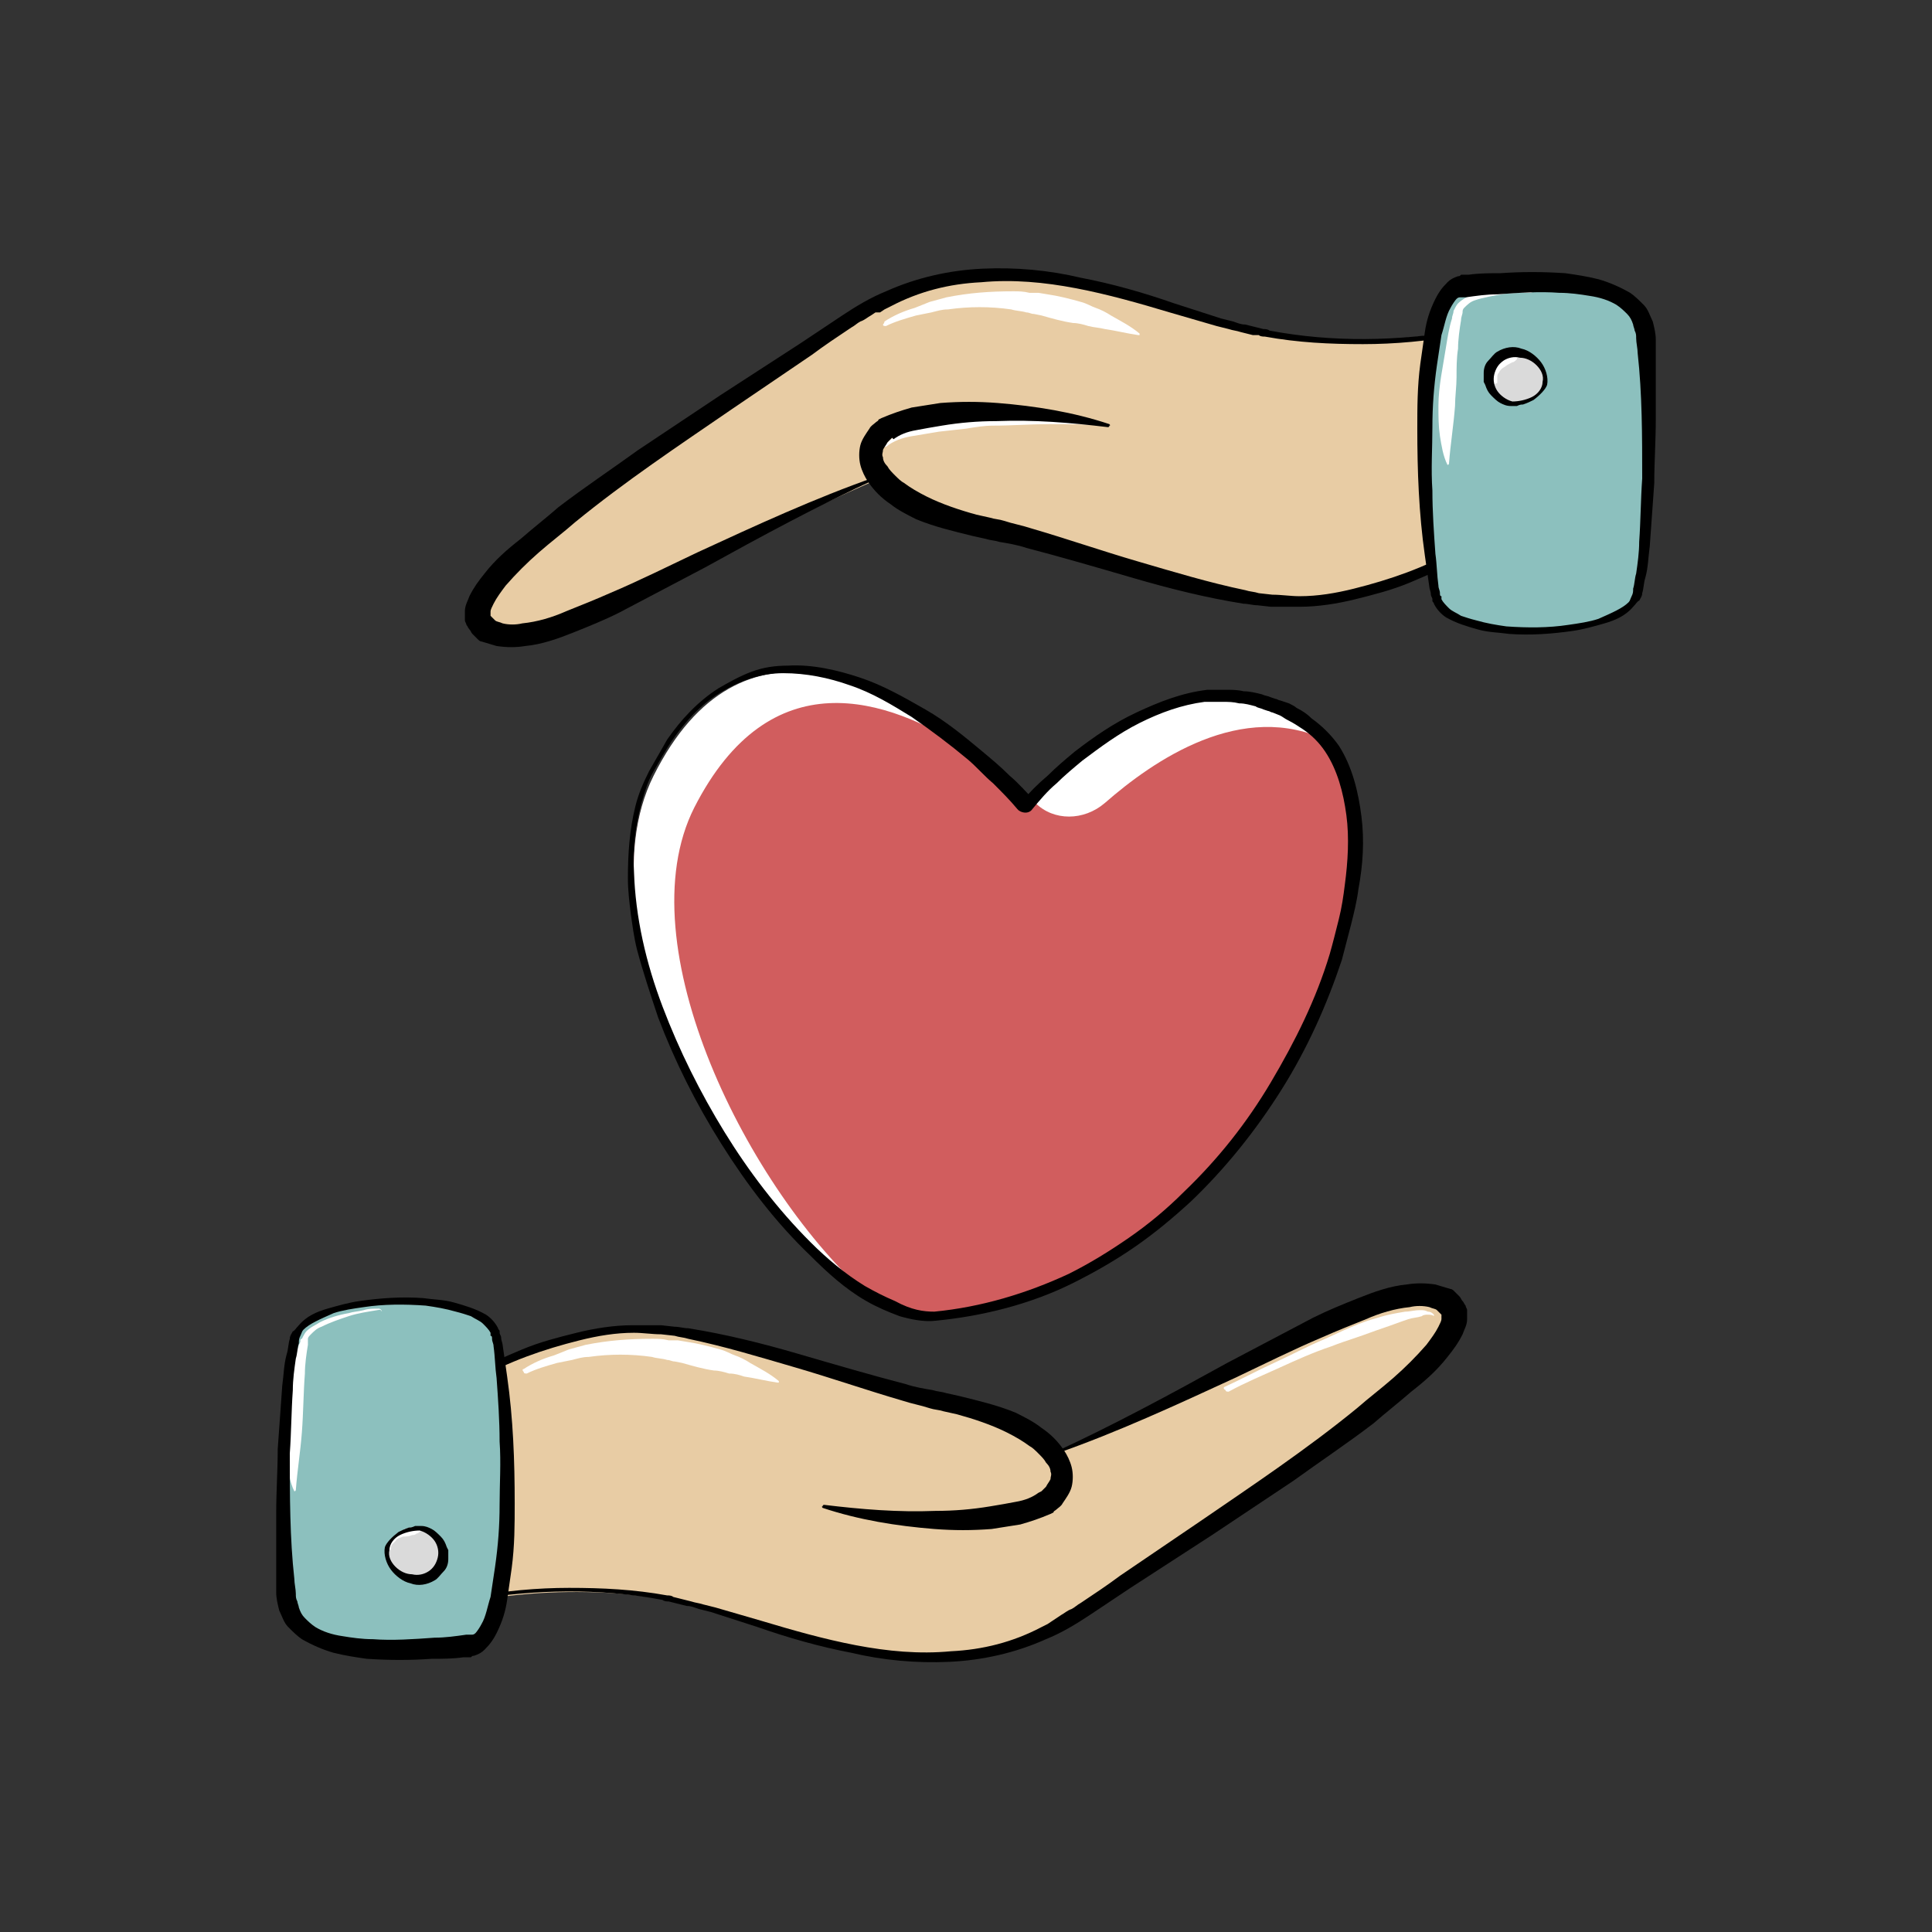
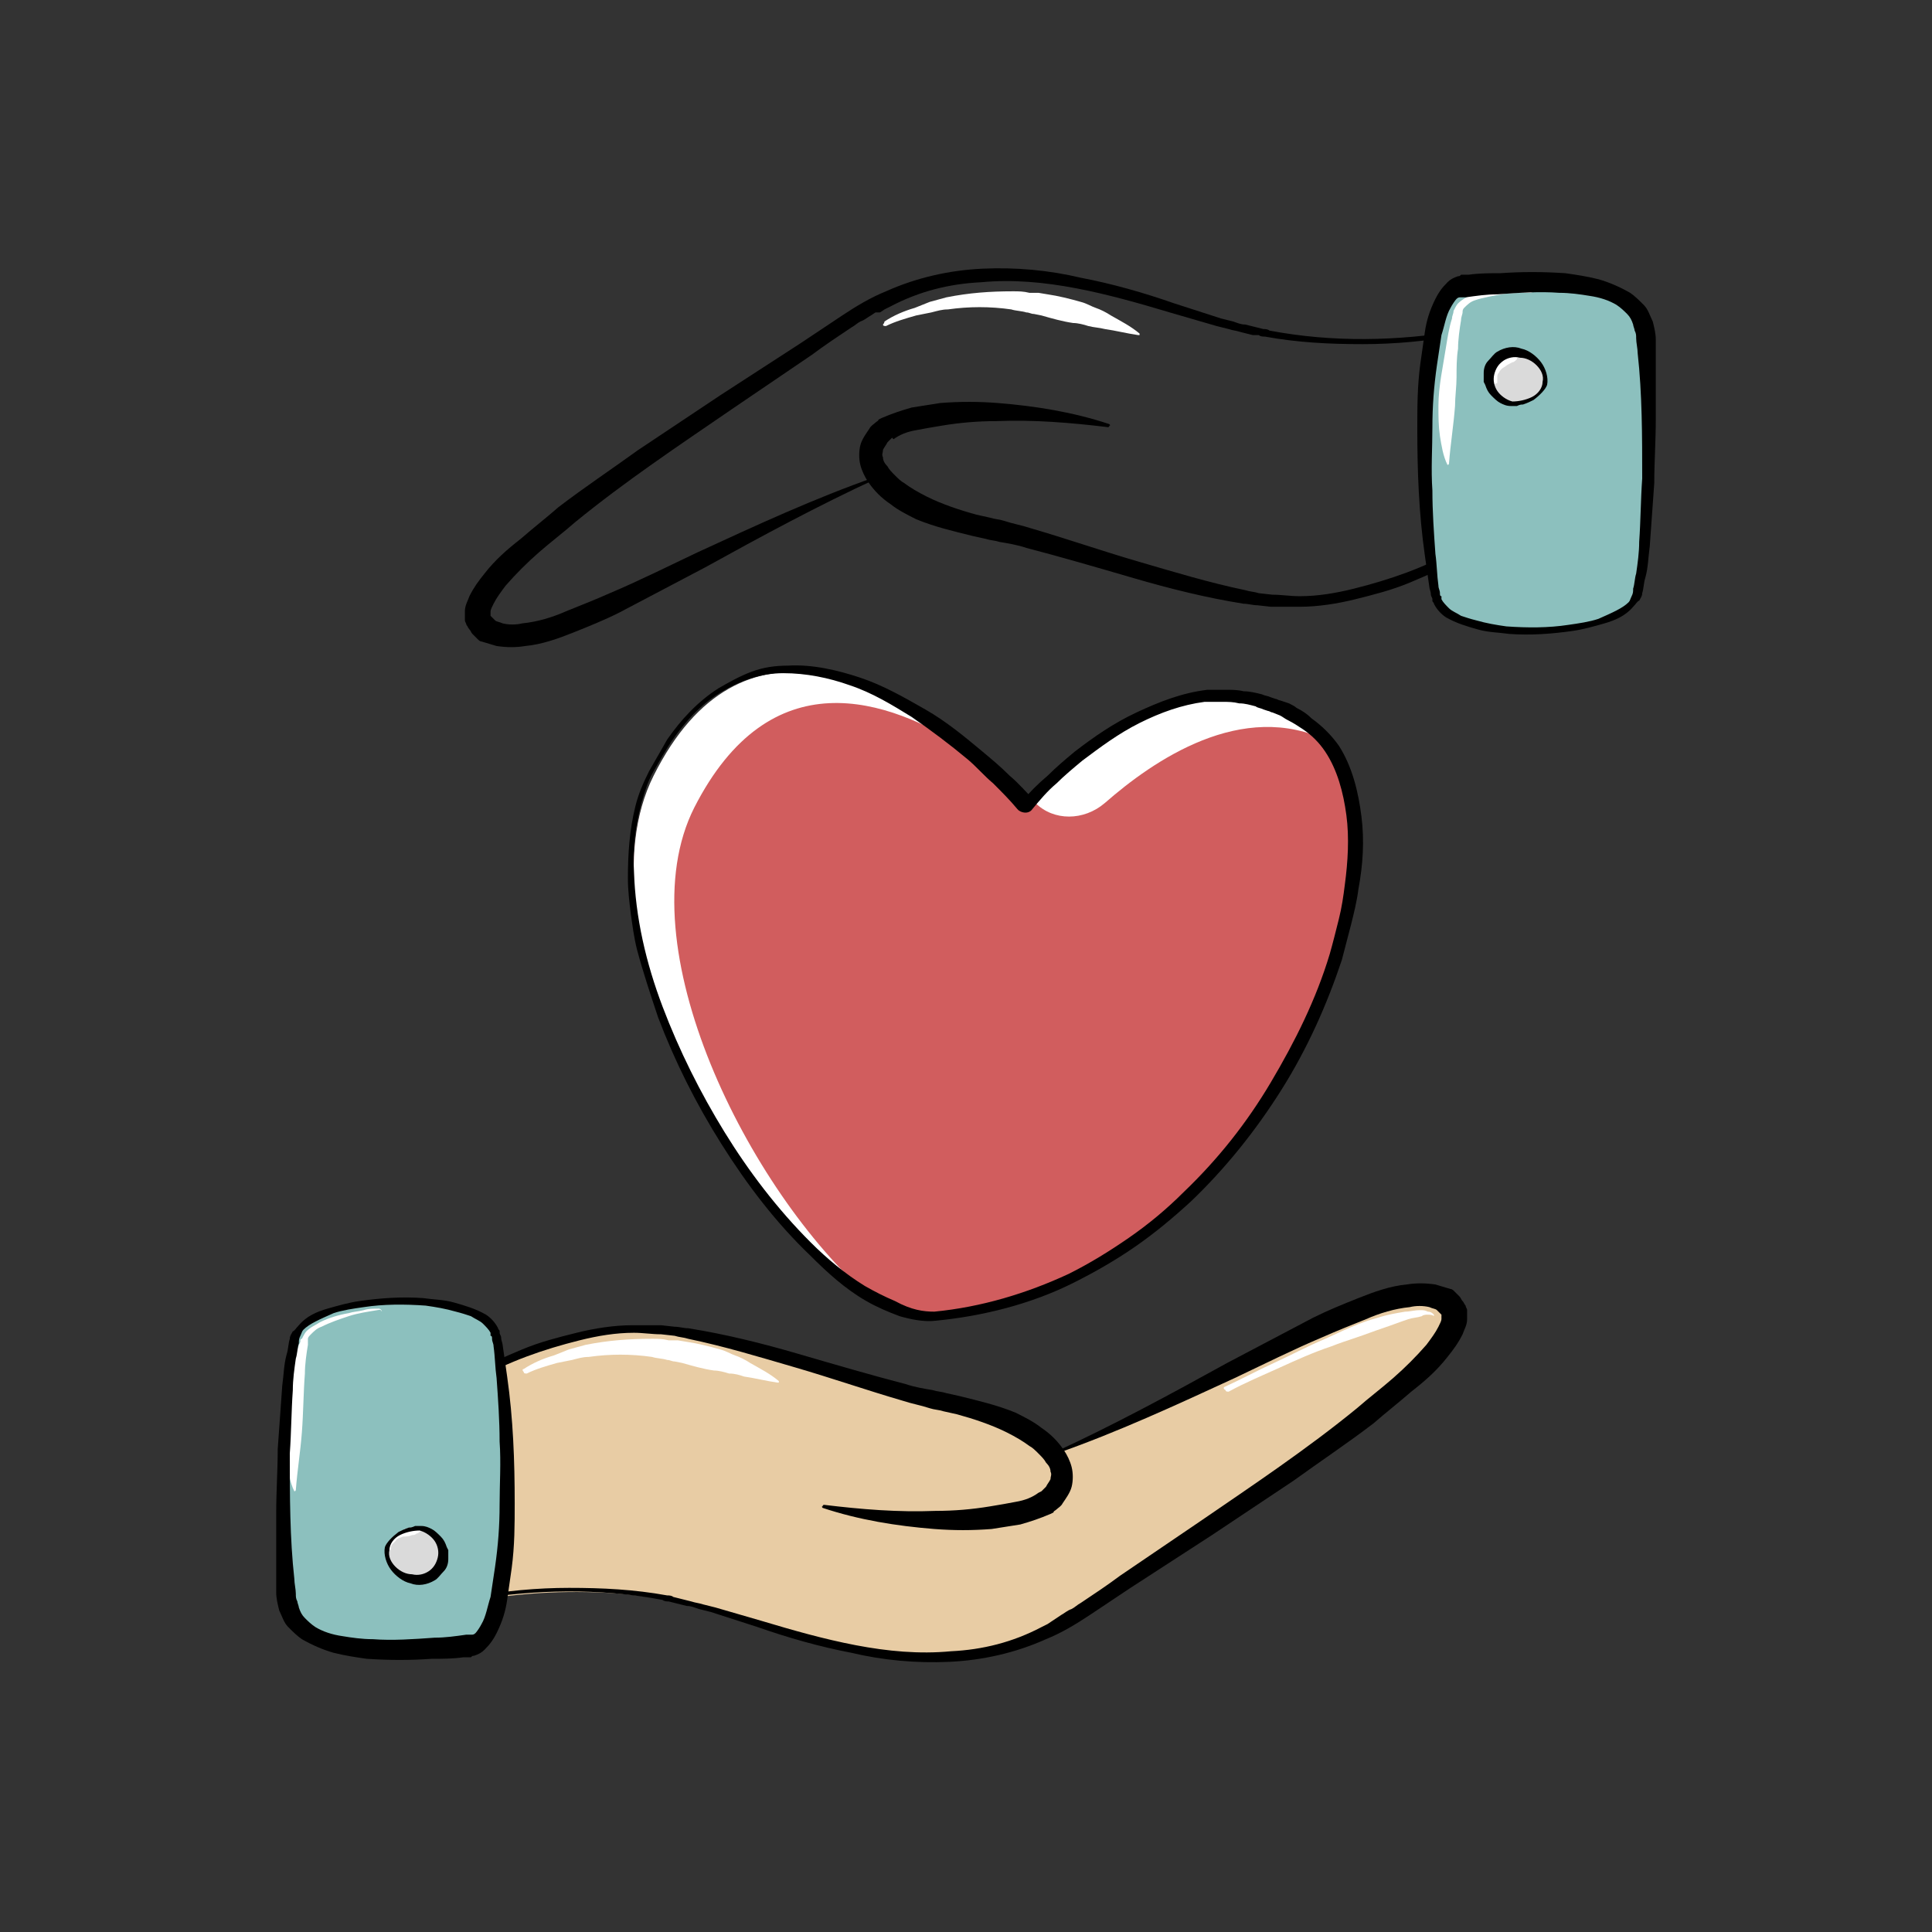
<svg xmlns="http://www.w3.org/2000/svg" version="1.1" id="Layer_1" x="0px" y="0px" viewBox="0 0 128 128" style="enable-background:new 0 0 128 128;" xml:space="preserve">
  <rect x="0" y="0" width="128" height="128" fill="#333333" stroke="none" />
  <style type="text/css">
	.st0{display:none;fill:#F088AE;}
	.st1{display:none;}
	.st2{display:inline;fill:#6E7277;}
	.st3{display:inline;fill:#DADADA;}
	.st4{display:inline;fill:#8CC0BE;}
	.st5{display:inline;fill:#FFFFFF;}
	.st6{display:inline;}
	.st7{fill:#8CC0BE;}
	.st8{fill:#FFFFFF;}
	.st9{display:inline;fill:#D15D5E;}
	.st10{display:inline;fill:#FAD816;}
	.st11{fill:#E8CCA4;}
	.st12{fill:#DADADA;}
	.st13{fill:#D15D5E;}
	.st14{display:inline;fill:#E8CCA4;}
</style>
  <circle class="st0" cx="64" cy="64" r="64" />
  <g class="st1">
    <circle class="st2" cx="49" cy="50" r="31" />
    <circle class="st3" cx="49" cy="50" r="26.2" />
    <path class="st4" d="M72.9,81.2c0,0,22.8,29,27.9,27.9s11.6-8.2,7.7-13.2c-3.9-5-26.7-23.6-26.7-23.6" />
    <path class="st2" d="M65.1,76.4c0,0,4.9,9.5,12.4,2.1c7.4-7.4,4.9-9.7-1.1-14.1" />
    <path class="st5" d="M70.9,28.1c-6.3-6.3-14.7-9.4-23-9.1c7.6,0.3,15,3.3,20.8,9.1c12.1,12.1,12.1,31.7,0,43.8   c-5.8,5.8-13.2,8.8-20.8,9.1c8.3,0.3,16.7-2.7,23-9.1C83.1,59.8,83.1,40.2,70.9,28.1z" />
    <path class="st5" d="M67.5,31.5c-0.3-0.3-0.6-0.6-0.9-0.8c9.4,10.3,9.1,26.2-0.8,36.1c-9.9,9.9-25.9,10.2-36.1,0.8   c0.3,0.3,0.6,0.6,0.8,0.9c10.2,10.2,26.8,10.2,37,0S77.8,41.7,67.5,31.5z" />
    <path class="st5" d="M33.1,34.1c9.8-9.8,25.4-10.2,35.7-1.2c-0.4-0.5-0.8-0.9-1.2-1.3c-10.2-10.2-26.8-10.2-37,0s-10.2,26.8,0,37   c0.4,0.4,0.9,0.8,1.3,1.2C22.9,59.5,23.3,43.9,33.1,34.1z" />
    <g class="st6">
      <path class="st7" d="M47.5,58.9c-1.2,0-1.8-0.6-1.8-1.8v-0.4c0-2.5,0.9-5.1,2.8-7.7c1.3-1.8,2.1-3.3,2.6-4.6    c0.5-1.3,0.7-2.7,0.7-4.1c0-2.4-1-3.6-2.9-3.6c-1.9,0-2.9,1.2-2.9,3.6v2.1c0,1.2-0.6,1.8-1.8,1.8h-1.8c-1.2,0-1.8-0.6-1.8-1.8    v-1.8c0-3,0.7-5.2,2.1-6.8c1.4-1.6,3.5-2.4,6.3-2.4c2.8,0,4.9,0.8,6.4,2.4c1.4,1.6,2.2,3.9,2.2,6.8c0,3-1.3,6.2-3.8,9.6    c-2,2.7-3,4.9-3,6.6v0.2c0,1.2-0.6,1.8-1.8,1.8H47.5z" />
      <path class="st7" d="M47.2,68.6c-1.2,0-1.8-0.6-1.8-1.8v-1.9c0-1.2,0.6-1.8,1.8-1.8h1.9c1.2,0,1.8,0.6,1.8,1.8v1.9    c0,1.2-0.6,1.8-1.8,1.8H47.2z" />
      <path class="st8" d="M42.3,43.9v-1.8c0-3,0.7-5.2,2.1-6.8c1.4-1.6,3.5-2.4,6.3-2.4c1.9,0,3.6,0.4,4.9,1.2    c-0.1-0.1-0.2-0.2-0.2-0.3c-1.4-1.6-3.6-2.4-6.4-2.4c-2.8,0-4.8,0.8-6.3,2.4c-1.4,1.6-2.1,3.9-2.1,6.8v1.8c0,1.2,0.6,1.8,1.8,1.8    C42.3,44.1,42.3,44,42.3,43.9z" />
      <path class="st8" d="M51.7,40.3c0,1.4-0.2,2.8-0.7,4.1c-0.5,1.3-1.3,2.8-2.6,4.6c-1.9,2.7-2.8,5.3-2.8,7.7v0.4    c0,0.6,0.2,1.1,0.5,1.4v-0.3c0-2.5,0.9-5.1,2.8-7.7c1.3-1.8,2.1-3.3,2.6-4.6c0.5-1.3,0.7-2.7,0.7-4.1c0-1.1-0.2-1.9-0.6-2.5    C51.7,39.6,51.7,39.9,51.7,40.3z" />
      <path class="st8" d="M47.2,63c-1.2,0-1.8,0.6-1.8,1.8v1.9c0,0.6,0.2,1.1,0.5,1.4c0.2,0,0.4,0.1,0.6,0.1c0-0.1,0-0.2,0-0.3V66    c0-1,0.8-1.8,1.8-1.8h1.8c0,0,0.1,0,0.1,0c0.2-0.1,0.3-0.4,0.1-0.5c-0.2-0.2-0.4-0.4-0.7-0.5c-0.1,0-0.3,0-0.5,0H47.2z" />
      <g>
        <g>
          <path d="M47.5,59.2c-0.3,0-0.5,0-0.8-0.1c-0.3-0.1-0.5-0.2-0.8-0.4c-0.2-0.2-0.4-0.5-0.4-0.8c-0.1-0.3-0.1-0.5-0.1-0.8      c0-1,0.1-2,0.3-3c0.5-2,1.5-3.8,2.6-5.4c0.6-0.8,1.1-1.6,1.5-2.5c0.5-0.9,0.9-1.7,1.1-2.6c0.3-0.9,0.4-1.9,0.4-2.8      c0-0.5,0-0.9-0.1-1.4c-0.1-0.5-0.2-0.9-0.4-1.3c-0.1-0.2-0.2-0.3-0.4-0.5c-0.1-0.1-0.1-0.1-0.2-0.2c0,0-0.1-0.1-0.1-0.1L50,37.3      c-0.4-0.2-0.8-0.2-1.3-0.2c-0.4,0-0.9,0.1-1.2,0.3c-0.3,0.2-0.6,0.5-0.8,0.9c-0.2,0.4-0.3,0.8-0.3,1.3c0,0.2,0,0.5,0,0.7l0,0.7      l0,1.5c0,0.3,0,0.6-0.1,0.9c-0.1,0.3-0.3,0.6-0.5,0.8c-0.2,0.2-0.6,0.4-0.8,0.5c-0.3,0.1-0.6,0.1-0.9,0.1l-1.5,0l-0.2,0l-0.1,0      l-0.1,0c-0.1,0-0.3,0-0.4,0c-0.3,0-0.6-0.1-0.9-0.3c-0.3-0.2-0.5-0.5-0.7-0.7c-0.1-0.3-0.2-0.6-0.2-0.9c0-0.1,0-0.1,0-0.2      c0-0.1,0-0.1,0-0.2l0-0.4l0-0.7c0-0.5,0-1,0-1.5c0-0.5,0.1-1,0.1-1.5c0.1-0.5,0.2-1,0.3-1.5c0.3-1,0.8-2,1.4-2.8      c0.6-0.8,1.5-1.5,2.4-2c0.9-0.5,2-0.7,3-0.9c1-0.1,2-0.1,3.1,0c1,0.1,2,0.4,3,0.8c0.5,0.2,0.9,0.5,1.3,0.8      c0.4,0.3,0.8,0.7,1.1,1.1c0.7,0.8,1.2,1.7,1.5,2.7c0.3,1,0.5,2,0.5,3c0.1,1,0,2-0.1,3c-0.2,1-0.5,2-0.8,2.9      c-0.7,1.9-1.8,3.6-3,5.2c-0.6,0.8-1.1,1.6-1.6,2.4c-0.5,0.8-0.9,1.7-1.1,2.6C51.1,56.1,51,56.5,51,57c0,0.3,0,0.5-0.1,0.8      c-0.1,0.3-0.2,0.6-0.4,0.8c-0.2,0.2-0.5,0.4-0.7,0.5c-0.3,0.1-0.6,0.1-0.8,0.1C48.5,59.2,48,59.2,47.5,59.2z M47.5,58.6      c0.5,0,1,0,1.5,0c0.4,0,0.9-0.1,1.1-0.4c0.2-0.3,0.3-0.7,0.3-1.2c0-0.5,0.1-1,0.2-1.5c0.3-1,0.7-1.9,1.2-2.8      c0.5-0.9,1-1.7,1.6-2.5c1.2-1.6,2.2-3.2,2.9-5c0.3-0.9,0.6-1.8,0.7-2.8c0.1-0.9,0.2-1.9,0.1-2.9c-0.1-1-0.2-1.9-0.5-2.8      c-0.3-0.9-0.8-1.7-1.3-2.4c-0.6-0.7-1.3-1.3-2.2-1.6c-0.8-0.4-1.8-0.6-2.7-0.7c-1.9-0.2-3.8,0-5.5,0.8c-0.8,0.4-1.5,1-2,1.7      c-0.5,0.7-0.9,1.6-1.2,2.5c-0.1,0.4-0.2,0.9-0.3,1.4c-0.1,0.5-0.1,0.9-0.2,1.4c0,0.5,0,0.9,0,1.4l0,0.7l0,0.4c0,0.1,0,0.1,0,0.2      c0,0.1,0,0.1,0,0.2c0,0.2,0.1,0.4,0.1,0.5c0.1,0.1,0.2,0.3,0.3,0.3c0.1,0.1,0.3,0.1,0.5,0.2c0.2,0,0.4,0,0.7,0l1.5,0      c0.4,0,0.8-0.1,1-0.3c0.2-0.2,0.3-0.6,0.3-1l0-1.5l0-0.7c0-0.3,0-0.5,0-0.8c0.1-0.5,0.2-1.1,0.4-1.6c0.2-0.5,0.6-1,1.1-1.3      c0.5-0.3,1.1-0.4,1.6-0.4c0.5,0,1.1,0.1,1.6,0.3l0.2,0.1c0.1,0,0.1,0.1,0.2,0.1c0.1,0.1,0.2,0.2,0.3,0.3      c0.2,0.2,0.4,0.4,0.5,0.7c0.3,0.5,0.4,1,0.5,1.5c0.1,0.5,0.1,1,0,1.5c0,1-0.2,2-0.5,3c-0.1,0.5-0.3,1-0.5,1.4      c-0.2,0.5-0.4,0.9-0.7,1.3c-0.5,0.9-1,1.7-1.6,2.5c-1.1,1.6-2,3.3-2.5,5.2c-0.1,0.5-0.2,0.9-0.3,1.4C46,56.1,46,56.6,46,57.1      c0,0.4,0.1,0.9,0.4,1.1C46.6,58.5,47.1,58.6,47.5,58.6z" />
          <path d="M47.2,68.9c-0.2,0-0.4,0-0.7-0.1c-0.2-0.1-0.5-0.1-0.7-0.3c-0.2-0.1-0.4-0.3-0.5-0.5c-0.1-0.2-0.2-0.4-0.3-0.7      c0-0.2-0.1-0.5-0.1-0.7l0-0.6l0-1.2c0-0.2,0-0.5,0-0.7c0-0.2,0.1-0.5,0.3-0.7c0.1-0.2,0.3-0.4,0.6-0.6c0.2-0.1,0.5-0.2,0.7-0.3      c0.2-0.1,0.5-0.1,0.7-0.1l0.6,0l1.2,0c0.2,0,0.5,0,0.7,0.1c0.2,0.1,0.5,0.2,0.7,0.3c0.2,0.2,0.4,0.4,0.6,0.6      c0.1,0.2,0.2,0.5,0.2,0.7c0,0.2,0,0.5,0,0.7l0,0.6l0,1.2c0,0.2,0,0.5-0.1,0.7c-0.1,0.2-0.2,0.5-0.3,0.7      c-0.1,0.2-0.3,0.4-0.6,0.5c-0.2,0.1-0.5,0.2-0.7,0.2c-0.2,0-0.5,0-0.7,0l-0.6,0L47.2,68.9z M47.2,68.3l1.2,0l0.6,0      c0.2,0,0.4,0,0.5-0.1c0.3-0.1,0.6-0.2,0.8-0.5c0.2-0.3,0.2-0.6,0.2-1l0-1.2l0-0.6c0-0.2,0-0.4-0.1-0.5c0-0.2-0.1-0.3-0.2-0.4      c-0.1-0.1-0.2-0.2-0.3-0.3c-0.1-0.1-0.2-0.1-0.4-0.1c-0.1,0-0.3,0-0.5,0l-1.2,0l-0.6,0c-0.2,0-0.4,0-0.5,0      c-0.3,0-0.6,0.2-0.7,0.4c-0.1,0.1-0.1,0.2-0.2,0.4c0,0.2-0.1,0.3-0.1,0.5l0,1.2l0,0.6c0,0.2,0,0.4,0,0.5      c0.1,0.3,0.2,0.6,0.5,0.8C46.5,68.2,46.9,68.3,47.2,68.3z" />
        </g>
      </g>
    </g>
    <path class="st6" d="M26.8,72.2c-2.9-2.9-5.3-6.4-6.8-10.2c-1.6-3.8-2.4-7.9-2.4-12c0-4.1,0.8-8.2,2.3-12.1   c1.6-3.8,3.9-7.3,6.8-10.2c2.9-2.9,6.4-5.3,10.2-6.9c3.8-1.6,7.9-2.4,12.1-2.5c4.1,0,8.3,0.8,12.1,2.4c3.8,1.6,7.4,3.9,10.3,6.8   c2.9,3,5.3,6.5,6.8,10.3c1.6,3.8,2.4,8,2.4,12.1c0,4.1-0.9,8.3-2.5,12.1c-1.6,3.8-4,7.3-6.9,10.2c-2.9,2.9-6.4,5.2-10.2,6.8   c-3.8,1.6-7.9,2.4-12.1,2.3c-4.1,0-8.2-0.8-12-2.4C33.2,77.5,29.7,75.1,26.8,72.2z M27.4,71.6c2.8,2.8,6.2,5.1,9.9,6.6   C41,79.8,45,80.6,49,80.6c4,0,8-0.8,11.7-2.4c3.7-1.5,7.1-3.8,9.9-6.7c2.8-2.8,5.1-6.2,6.6-9.9C78.6,58,79.4,54,79.4,50   c0-4-0.8-7.9-2.4-11.6c-1.5-3.7-3.8-7-6.6-9.8c-2.8-2.8-6.1-5.1-9.8-6.6C57,20.5,53,19.7,49,19.7c-4,0-8,0.7-11.6,2.3   c-3.7,1.5-7.1,3.7-9.9,6.6c-2.8,2.8-5.1,6.2-6.7,9.9C19.3,42,18.5,46,18.5,50c0,4,0.8,8,2.3,11.7C22.3,65.4,24.6,68.8,27.4,71.6z" />
    <path class="st6" d="M67.8,31.2c2.5,2.5,4.5,5.4,5.8,8.6c1.3,3.2,2,6.7,2,10.2c0,3.5-0.7,7-2,10.2c-1.3,3.2-3.3,6.2-5.8,8.7   c-2.5,2.5-5.4,4.5-8.7,5.8c-3.2,1.4-6.7,2.1-10.3,2.1c-3.5,0-7-0.7-10.3-2c-3.3-1.3-6.3-3.3-8.8-5.8c-2.5-2.5-4.5-5.5-5.8-8.8   c-1.3-3.3-2-6.8-2-10.3c0-3.5,0.7-7,2.1-10.3c1.4-3.2,3.4-6.2,5.8-8.7c2.5-2.5,5.5-4.4,8.7-5.8c3.2-1.3,6.7-2,10.2-2   c3.5,0,7,0.7,10.2,2C62.4,26.7,65.4,28.7,67.8,31.2z M67.2,31.8c-2.4-2.4-5.2-4.3-8.4-5.6c-3.1-1.3-6.5-1.9-9.8-1.9   c-3.4,0-6.7,0.7-9.8,2c-3.1,1.3-5.9,3.2-8.3,5.6c-2.4,2.4-4.2,5.2-5.5,8.3c-1.3,3.1-1.9,6.4-1.9,9.8c0,3.3,0.7,6.7,2,9.7   c1.3,3.1,3.2,5.9,5.6,8.2c2.3,2.4,5.1,4.3,8.2,5.6c3.1,1.3,6.4,2,9.7,2c3.3,0,6.7-0.6,9.8-1.9c3.1-1.3,5.9-3.1,8.3-5.5   c2.4-2.4,4.3-5.2,5.6-8.3c1.3-3.1,2-6.5,2-9.8c0-3.4-0.7-6.7-1.9-9.8C71.5,37,69.6,34.2,67.2,31.8z" />
    <path class="st5" d="M78.2,65.6c0.2,0.2,0.3,0.3,0.4,0.5c0.1,0.2,0.3,0.3,0.4,0.5c0.3,0.3,0.5,0.6,0.8,1c0.5,0.7,1,1.4,1.3,2.2   c0.2,0.4,0.3,0.8,0.4,1.3c0.1,0.5,0.1,0.9,0,1.4c-0.2,0.9-0.8,1.8-1.6,2.2c0,0-0.1,0-0.1,0c0,0,0,0,0,0l0,0   c0.1-0.5,0.1-0.8,0.2-1.2c0-0.4,0.1-0.7,0.1-1.1c0-0.3,0-0.7,0-1c0-0.4,0-0.7-0.1-1.1c-0.2-0.7-0.4-1.5-0.8-2.2   c-0.4-0.7-0.8-1.4-1.4-1.9l0,0c-0.1-0.1-0.1-0.3,0-0.4C77.9,65.5,78.1,65.5,78.2,65.6C78.2,65.6,78.2,65.6,78.2,65.6z" />
    <path class="st6" d="M65.3,76.3c0.3,0.6,0.7,1.1,1.1,1.7c0.4,0.5,0.9,1,1.4,1.4c1,0.9,2.3,1.5,3.5,1.5c0.6,0,1.3,0,1.9-0.3   c0.6-0.2,1.2-0.5,1.7-0.9c1.1-0.7,2-1.7,2.9-2.7c0.5-0.5,0.9-1,1.3-1.6c0.4-0.5,0.8-1.1,1.1-1.7l0.2-0.4c0.1-0.1,0.1-0.3,0.2-0.4   l0.2-0.4l0.1-0.4c0.1-0.3,0.1-0.6,0.1-0.8c0-0.3,0-0.6,0-0.8c-0.1-0.5-0.4-1.1-0.7-1.6c-0.3-0.5-0.8-1-1.2-1.5   c-0.9-1-2-1.9-2.9-2.9c0,0,0-0.1,0-0.1c0,0,0.1,0,0.1,0c1.2,0.6,2.4,1.4,3.6,2.2c0.6,0.4,1.1,0.9,1.6,1.5c0.5,0.6,0.9,1.3,1.1,2.1   c0.1,0.4,0.2,0.8,0.1,1.2c0,0.4-0.1,0.8-0.2,1.2c-0.2,0.8-0.6,1.4-1,2.1c-0.8,1.2-1.8,2.3-2.8,3.3c-1,1-2,2-3.3,2.7   c-0.6,0.4-1.3,0.7-2,0.9c-0.7,0.2-1.5,0.3-2.2,0.2c-0.7-0.1-1.5-0.3-2.1-0.6c-0.7-0.3-1.2-0.7-1.8-1.2c-0.5-0.5-1-1-1.5-1.5   c-0.4-0.6-0.8-1.1-1.2-1.8c-0.1-0.1,0-0.3,0.1-0.4S65.2,76.1,65.3,76.3L65.3,76.3z" />
-     <path class="st5" d="M87.8,78.7c2.2,1.6,4.3,3.2,6.4,4.9c2.1,1.7,4.2,3.4,6.2,5.2c2,1.8,4,3.7,5.6,6c0.4,0.6,0.8,1.2,1.1,1.8   c0.3,0.6,0.6,1.3,0.7,2.1c0.1,0.4,0.1,0.8,0,1.2c-0.1,0.4-0.1,0.7-0.3,1.1c-0.2,0.7-0.6,1.4-1.1,1.9c-0.1,0.1-0.3,0.1-0.5,0   c-0.1-0.1-0.1-0.3,0-0.4l0,0c0.3-0.5,0.5-1.1,0.6-1.7c0.1-0.3,0.1-0.6,0.1-0.9c0-0.3,0-0.5-0.1-0.8c-0.2-0.6-0.4-1.1-0.8-1.7   c-0.3-0.5-0.7-1.1-1.1-1.6c-0.8-1-1.6-2-2.5-3.1c-0.9-1-1.8-2-2.7-2.9c-1.9-1.9-3.8-3.7-5.8-5.5c-2-1.8-4-3.5-6.1-5.2l0,0   c-0.1-0.1-0.1-0.2,0-0.2C87.6,78.7,87.7,78.7,87.8,78.7z" />
    <path class="st6" d="M73.2,81c1.2,1.5,2.4,3,3.7,4.5c1.2,1.5,2.5,3,3.8,4.5c2.5,3,5.1,5.9,7.8,8.7c1.3,1.4,2.7,2.8,4.1,4.1   c1.4,1.3,2.8,2.6,4.3,3.8c0.8,0.6,1.5,1.1,2.4,1.5c0.4,0.2,0.8,0.4,1.2,0.4c0,0,0.1,0,0.1,0c0,0,0.1,0,0.1,0c0,0,0.1,0,0.1,0l0.2,0   c0.1,0,0.2-0.1,0.3-0.1l0.3-0.1c1.7-0.6,3.3-1.7,4.6-3c0.6-0.7,1.2-1.4,1.7-2.2c0.2-0.4,0.5-0.8,0.6-1.2c0.1-0.2,0.2-0.4,0.2-0.6   c0-0.1,0.1-0.2,0.1-0.3c0-0.1,0.1-0.2,0.1-0.3l0.1-0.3l0-0.3c0-0.1,0-0.2,0-0.3c0-0.1,0-0.2,0-0.3c0-0.4-0.1-0.8-0.2-1.3   c-0.1-0.4-0.3-0.8-0.5-1.2c-0.1-0.2-0.2-0.4-0.4-0.5c-0.1-0.2-0.3-0.3-0.5-0.5c-1.2-1.4-2.7-2.7-4.1-4l-1.1-1l-1.1-1   c-0.7-0.7-1.4-1.3-2.2-2c-1.4-1.3-2.9-2.6-4.3-3.9l-4.4-3.9c-2.9-2.6-5.8-5.2-8.7-7.8c0,0,0-0.1,0-0.1c0,0,0.1,0,0.1,0   c3.2,2.3,6.2,4.7,9.3,7.1c1.5,1.2,3,2.4,4.5,3.7c0.8,0.6,1.5,1.2,2.2,1.9c0.7,0.6,1.5,1.3,2.2,1.9c1.5,1.3,2.9,2.6,4.4,3.9   c0.7,0.7,1.4,1.4,2.1,2c0.4,0.3,0.7,0.7,1,1.1c0.2,0.2,0.3,0.4,0.5,0.5l0.5,0.6c0.2,0.2,0.3,0.4,0.5,0.6c0.2,0.2,0.3,0.4,0.4,0.7   c0.3,0.5,0.5,1,0.6,1.5c0.1,0.5,0.2,1.1,0.2,1.6c0,0.1,0,0.3,0,0.4c0,0.1,0,0.3,0,0.4l-0.1,0.4l-0.1,0.4c0,0.1-0.1,0.3-0.1,0.4   c0,0.1-0.1,0.3-0.1,0.4c-0.1,0.2-0.2,0.5-0.3,0.7c-0.2,0.5-0.5,0.9-0.7,1.4c-0.6,0.9-1.2,1.7-1.9,2.4c-1.5,1.4-3.2,2.6-5.1,3.2   l-0.4,0.1c-0.1,0-0.3,0.1-0.4,0.1c-0.1,0-0.1,0-0.2,0c-0.1,0-0.2,0-0.3,0c-0.1,0-0.2,0-0.2,0c-0.1,0-0.2,0-0.2,0   c-0.6-0.1-1.1-0.3-1.5-0.5c-0.9-0.5-1.7-1.1-2.5-1.7c-1.5-1.2-3-2.6-4.4-4c-1.4-1.4-2.7-2.8-4-4.2c-5.3-5.7-10.2-11.8-15.1-17.8   c-0.1-0.1-0.1-0.3,0-0.4S73.1,80.9,73.2,81L73.2,81L73.2,81z" />
  </g>
  <g class="st1">
    <path class="st9" d="M50.7,83.4h-9.9c-0.6,0-1,0.5-1,1v23.1h11.9V84.4C51.7,83.9,51.2,83.4,50.7,83.4z" />
    <path class="st9" d="M103.1,65.5h-9.9c-0.6,0-1,0.5-1,1v41h11.9v-41C104.1,66,103.7,65.5,103.1,65.5z" />
    <path class="st4" d="M18.1,107.1l23.2-48l26.3,16.7l20.6-36.3l-11-5.8l28.2-9.4l4.3,29.3L99,46.5L72.9,90.7L40.6,71.5l-22,35.8   C18.4,107.7,17.9,107.4,18.1,107.1z" />
    <path class="st6" d="M51.4,107.5c0-4.9,0-9.9-0.1-14.8l0-3.7l-0.1-3.7l0-0.9c0-0.1-0.1-0.3-0.2-0.4c-0.1,0-0.1-0.1-0.2-0.1   c0,0,0,0-0.1,0l0,0l-0.1,0l-0.2,0l-0.9,0L45.8,84L42,84.1l-0.9,0l-0.2,0l-0.1,0c0,0,0,0,0,0c0,0,0,0,0,0c0,0-0.1,0-0.1,0.1   c-0.1,0.1-0.1,0.1-0.1,0.2l0,0.9c0.1,2.5,0.1,4.9,0,7.4l-0.1,3.7c0,1.2-0.1,2.5-0.1,3.7c-0.1,2.5-0.3,4.9-0.5,7.4   c0,0,0,0.1-0.1,0.1c0,0-0.1,0-0.1-0.1c-0.2-2.5-0.4-4.9-0.5-7.4c-0.1-1.2-0.1-2.5-0.1-3.7L39,92.7c0-2.5,0-4.9,0-7.4l0-1   c0-0.3,0.1-0.5,0.2-0.8c0.1-0.2,0.3-0.4,0.5-0.6c0.2-0.2,0.5-0.3,0.7-0.3c0.1,0,0.1,0,0.2,0l0.1,0l0.1,0l0.2,0l0.9,0l3.7,0.1   l3.7,0.1l0.9,0l0.2,0l0.1,0l0.1,0c0.1,0,0.1,0,0.2,0c0.2,0,0.5,0.1,0.7,0.3c0.4,0.3,0.6,0.7,0.6,1.2l0,0.9L52.1,89l0,3.7   c0,4.9-0.1,9.9-0.1,14.8c0,0.2-0.1,0.3-0.3,0.3C51.5,107.8,51.4,107.7,51.4,107.5L51.4,107.5z" />
    <path class="st5" d="M80.8,76.4c-0.9,1.3-1.7,2.7-2.5,4l-2.5,4c-0.4,0.7-0.8,1.4-1.2,2l-0.2,0.3l-0.1,0.1l0,0.1l0,0l0,0   c-0.2,0.2-0.3,0.4-0.5,0.6c-0.2,0.2-0.4,0.3-0.7,0.4c-0.2,0.1-0.5,0.2-0.8,0.2c-0.3,0-0.5,0-0.8,0c-0.3,0-0.5-0.1-0.7-0.2   c-0.1-0.1-0.2-0.1-0.3-0.2l-0.2-0.2c-0.2-0.1-0.3-0.2-0.5-0.3c-0.6-0.5-1.3-1-1.9-1.5c0,0,0-0.1,0-0.1c0,0,0,0,0.1,0   c0.8,0.2,1.6,0.4,2.3,0.7c0.2,0.1,0.4,0.1,0.6,0.2l0.3,0.1c0.1,0,0.1,0,0.2,0.1c0.3,0.1,0.5,0.1,0.8,0c0.1,0,0.2-0.1,0.4-0.1   c0.1-0.1,0.2-0.1,0.3-0.2c0.1-0.1,0.2-0.2,0.3-0.3l0.4-0.5c0.5-0.6,1-1.2,1.5-1.9l2.9-3.8c0.9-1.3,1.9-2.5,2.8-3.8   c0.1-0.1,0.2-0.1,0.3,0C80.9,76.2,80.9,76.3,80.8,76.4z" />
    <path class="st6" d="M103.8,107.5l0-5.9l0-5.9l-0.1-11.9l-0.1-11.9l0-3l0-1.5l0-0.7l0-0.2c0,0,0-0.1,0-0.1c0-0.1,0-0.1-0.1-0.1   c-0.1-0.1-0.2-0.2-0.3-0.2c0,0-0.1,0-0.1,0l0,0l-0.1,0l-0.4,0l-1.5,0l-3,0l-3,0l-1.5,0l-0.4,0l-0.1,0l0,0c0,0,0,0-0.1,0   c-0.1,0-0.1,0.1-0.2,0.1c0,0,0,0.1,0,0.1c0,0,0,0,0,0.1l0,0.2l0,0.7l0,1.5l0,3c0.1,4,0.1,7.9,0,11.9l-0.1,5.9c0,2-0.1,4-0.1,5.9   c-0.1,4-0.3,7.9-0.5,11.9c0,0,0,0.1-0.1,0.1c0,0-0.1,0-0.1-0.1c-0.2-4-0.4-7.9-0.5-11.9c-0.1-2-0.1-4-0.1-5.9l-0.1-5.9   c0-4,0-7.9,0-11.9l0-3l0-1.5l0-0.7l0-0.2c0-0.1,0-0.2,0-0.3c0-0.2,0.1-0.4,0.2-0.6c0.2-0.4,0.6-0.6,1-0.7c0.1,0,0.2,0,0.3-0.1   l0.1,0l0.1,0l0.4,0l1.5,0l3,0l3,0l1.5,0l0.4,0l0.1,0l0.1,0c0.1,0,0.2,0,0.3,0.1c0.4,0.1,0.7,0.4,0.9,0.7c0.1,0.2,0.2,0.3,0.2,0.5   c0,0.1,0,0.2,0,0.3l0,0.2l0,0.7l0,1.5l0,3l-0.1,11.9l-0.1,11.9l0,5.9l0,5.9c0,0.2-0.1,0.3-0.3,0.3   C104,107.8,103.8,107.7,103.8,107.5z" />
    <path class="st6" d="M17.6,106.9l23.4-48c0.1-0.2,0.3-0.2,0.5-0.2c0,0,0,0,0,0l26.4,16.6l-0.7,0.2l20.5-36.4l0.3,0.9l-11-5.7   c-0.3-0.2-0.5-0.6-0.3-0.9c0.1-0.2,0.2-0.3,0.4-0.3l0,0l28.2-9.4c0.4-0.1,0.8,0.1,1,0.5c0,0,0,0.1,0,0.1l0,0l4.3,29.3   c0.1,0.4-0.2,0.8-0.6,0.9c-0.2,0-0.4,0-0.5-0.1l-10.8-7.2l1.1-0.2L86.5,68.9l-6.6,11l-6.6,11c-0.2,0.3-0.5,0.3-0.7,0.2L40.2,72.2   l1.1-0.3L29.9,90.2l-5.7,9.1l-2.8,4.6l-1.4,2.3l-0.7,1.1l-0.2,0.3l0,0l0,0l0,0c0,0.1-0.1,0.1-0.1,0.2c-0.1,0.1-0.3,0.2-0.4,0.2   c-0.3,0-0.6-0.1-0.8-0.3c-0.1-0.1-0.2-0.3-0.2-0.4C17.5,107.1,17.5,107,17.6,106.9z M18.5,107.3c0,0,0-0.1,0-0.1   c0-0.1,0-0.1-0.1-0.1c-0.1-0.1-0.1-0.1-0.2-0.1c0,0-0.1,0-0.1,0.1c0,0,0,0,0,0l0,0l0,0l0,0l0,0l0.2-0.3l0.7-1.1l1.4-2.3l2.8-4.6   l5.6-9.2L40,71.1c0.2-0.4,0.7-0.5,1.1-0.3l32.1,19.3l-0.7,0.2l6.5-11.1l6.5-11.1l13-22.1c0.2-0.4,0.7-0.5,1-0.3l0,0l0,0l10.8,7.2   l-1.2,0.7l-4.3-29.3l1,0.6l-28.2,9.3l0.1-1.3l11,5.8l0,0c0.3,0.2,0.5,0.6,0.3,0.9c0,0,0,0,0,0L68.1,76l0,0   c-0.1,0.3-0.5,0.3-0.7,0.2c0,0,0,0,0,0L41.1,59.3l0.5-0.1L18.5,107.3z" />
    <circle class="st10" cx="45.8" cy="43.8" r="23.5" />
    <path class="st9" d="M50.4,54.4c-5.7,1.9-11.7,0-15.4-4.3c-0.8-0.9-2-1.5-3.2-1.5h-0.1c0.1,0.9,0.3,1.8,0.6,2.7   c2.5,7.5,10.6,11.5,18.1,9c5.3-1.8,8.9-6.4,9.6-11.6h0c-1.3,0-2.5,0.6-3.3,1.6C55,52.1,52.9,53.6,50.4,54.4z" />
    <path class="st5" d="M51.8,59.6c-7.5,2.5-15.6-1.5-18.1-9c-0.2-0.5-0.3-1.1-0.4-1.6c-0.5-0.2-1-0.3-1.6-0.3h-0.1   c0.1,0.9,0.3,1.8,0.6,2.7c2.5,7.5,10.6,11.5,18.1,9c0.9-0.3,1.7-0.6,2.4-1.1C52.5,59.4,52.2,59.5,51.8,59.6z" />
    <path class="st5" d="M25,51.1c-4.1-12.3,2.5-25.6,14.8-29.7c1-0.3,2.1-0.6,3.1-0.8c-1.5,0.2-3.1,0.5-4.6,1   C26.1,25.7,19.4,39,23.5,51.3c3.8,11.3,15.3,17.8,26.6,15.6C39.3,68.3,28.6,61.8,25,51.1z" />
    <path class="st5" d="M68.1,36.4C64,24,50.7,17.4,38.4,21.5c-2,0.7-3.9,1.6-5.6,2.8c1.3-0.7,2.6-1.3,4-1.8   c12.3-4.1,25.6,2.5,29.7,14.8c3.4,10.3-0.6,21.2-9.2,27C67,58.9,71.8,47.2,68.1,36.4z" />
    <path class="st6" d="M68.4,36.3c1,3,1.4,6.1,1.2,9.2c-0.2,3.1-1,6.2-2.4,9c-1.4,2.8-3.3,5.3-5.7,7.4c-2.3,2.1-5.1,3.7-8.1,4.7   c-3,1-6.1,1.4-9.3,1.2c-3.1-0.2-6.2-1-9-2.4c-2.8-1.4-5.4-3.3-7.5-5.7c-2.1-2.4-3.7-5.2-4.7-8.1c-1-3-1.4-6.2-1.1-9.3   c0.2-3.1,1.1-6.2,2.5-9c1.4-2.8,3.4-5.3,5.8-7.4c2.4-2,5.2-3.6,8.1-4.6c3-1,6.1-1.4,9.3-1.1c3.1,0.2,6.2,1.1,9,2.5   c2.8,1.4,5.3,3.3,7.3,5.7C65.9,30.5,67.4,33.3,68.4,36.3z M67.8,36.5c-1-2.9-2.5-5.6-4.5-7.8c-2-2.3-4.4-4.2-7.2-5.5   c-2.7-1.3-5.7-2.1-8.7-2.3c-3-0.2-6.1,0.2-8.9,1.2c-2.9,1-5.5,2.5-7.8,4.5c-2.3,2-4.1,4.4-5.5,7.1c-1.3,2.7-2.1,5.7-2.3,8.7   c-0.2,3,0.2,6,1.2,8.9c0.9,2.8,2.4,5.5,4.4,7.8c2,2.3,4.4,4.2,7.1,5.5c2.7,1.4,5.6,2.2,8.6,2.4c3,0.2,6.1-0.1,8.9-1.1   c2.9-0.9,5.6-2.5,7.8-4.4c2.3-2,4.2-4.4,5.6-7.1c1.4-2.7,2.2-5.7,2.4-8.7C69.2,42.4,68.8,39.3,67.8,36.5z" />
    <path class="st9" d="M39.9,37c-2.5-0.8-5.2,0-6.8,1.9c-0.4,0.4-0.9,0.7-1.5,0.7l0,0c0.1-0.4,0.1-0.8,0.3-1.2c1.1-3.3,4.7-5.1,8-4   c2.4,0.8,3.9,2.8,4.2,5.1h0c-0.6,0-1.1-0.3-1.5-0.7C42,38,41,37.4,39.9,37z" />
    <path class="st9" d="M51.7,37c2.5-0.8,5.2,0,6.8,1.9c0.4,0.4,0.9,0.7,1.5,0.7l0,0c-0.1-0.4-0.1-0.8-0.3-1.2c-1.1-3.3-4.7-5.1-8-4   c-2.4,0.8-3.9,2.8-4.2,5.1h0c0.6,0,1.1-0.3,1.5-0.7C49.7,38,50.6,37.4,51.7,37z" />
    <g class="st6">
      <path class="st8" d="M42.8,39c0,0,0.1,0.1,0.1,0.1C42.9,39.1,42.9,39,42.8,39z" />
      <path class="st8" d="M32.8,39.2c1.1-3.3,4.7-5.1,8-4c0.8,0.3,1.4,0.6,2,1.1c-0.7-0.9-1.7-1.6-2.8-1.9c-3.3-1.1-6.9,0.7-8,4    c-0.1,0.4-0.2,0.8-0.3,1.2C32.1,39.6,32.5,39.4,32.8,39.2C32.8,39.2,32.8,39.2,32.8,39.2z" />
    </g>
    <g class="st6">
      <path class="st8" d="M52.6,35.2c2.1-0.7,4.4-0.2,6,1.1c-1.6-1.9-4.3-2.8-6.8-1.9c-2.4,0.8-3.9,2.8-4.2,5.1h0    c0.4,0,0.8-0.1,1.1-0.3C49.2,37.4,50.6,35.9,52.6,35.2z" />
      <path class="st8" d="M58.6,39C58.7,39,58.7,39.1,58.6,39C58.7,39.1,58.7,39,58.6,39z" />
    </g>
    <path class="st6" d="M50.4,54.6c-1.7,0.6-3.4,0.8-5.2,0.8c-1.7,0-3.5-0.4-5.1-1.1c-1.6-0.6-3.1-1.6-4.4-2.8   c-0.3-0.3-0.6-0.6-0.9-0.9l-0.2-0.2c-0.1-0.1-0.1-0.1-0.2-0.2c-0.1-0.1-0.3-0.2-0.5-0.4c-0.7-0.4-1.4-0.6-2.2-0.6l0.4-0.5   c0.1,0.8,0.3,1.6,0.6,2.4c0.3,0.8,0.6,1.5,1,2.3c0.4,0.7,0.9,1.4,1.4,2c0.5,0.6,1.1,1.2,1.7,1.8c2.5,2.1,5.7,3.4,9,3.4   c1.6,0,3.3-0.3,4.8-0.8c0.8-0.3,1.5-0.6,2.2-1c0.7-0.4,1.4-0.9,2-1.4c0.3-0.3,0.6-0.6,0.9-0.8c0.2-0.1,0.3-0.3,0.4-0.5   c0.1-0.2,0.3-0.3,0.4-0.5c0.3-0.3,0.5-0.6,0.7-1c0.1-0.2,0.2-0.3,0.3-0.5l0.3-0.5c0.1-0.2,0.2-0.4,0.3-0.6c0.1-0.2,0.2-0.4,0.3-0.6   c0.2-0.4,0.3-0.8,0.5-1.2c0.1-0.2,0.1-0.4,0.2-0.6l0.2-0.6c0-0.1,0.1-0.2,0.1-0.3l0.1-0.3l0.1-0.6l0.3,0.3c-0.2,0-0.4,0-0.7,0   c-0.2,0-0.4,0.1-0.7,0.2c-0.4,0.1-0.8,0.4-1.2,0.6c-0.2,0.1-0.4,0.3-0.5,0.4l-0.5,0.5c-0.3,0.4-0.7,0.7-1,1   c-0.7,0.6-1.5,1.2-2.4,1.7C52.2,53.9,51.3,54.3,50.4,54.6z M50.3,54.3c0.9-0.3,1.8-0.7,2.6-1.2c0.8-0.5,1.6-1,2.3-1.7   c0.3-0.3,0.7-0.6,1-1l0.5-0.5c0.2-0.2,0.4-0.4,0.6-0.5c0.8-0.6,1.8-1,2.8-1c0.1,0,0.3,0.1,0.3,0.3c0,0,0,0,0,0l-0.1,0.6l0,0.3   c0,0.1,0,0.2-0.1,0.3l-0.1,0.6c-0.1,0.2-0.1,0.4-0.2,0.6c-0.1,0.4-0.3,0.8-0.4,1.2c-0.1,0.2-0.2,0.4-0.3,0.6   c-0.1,0.2-0.2,0.4-0.3,0.6l-0.3,0.6c-0.1,0.2-0.2,0.4-0.3,0.6c-0.2,0.4-0.5,0.7-0.7,1.1c-0.1,0.2-0.3,0.3-0.4,0.5   c-0.1,0.2-0.3,0.3-0.4,0.5c-0.3,0.3-0.6,0.6-0.9,0.9c-0.6,0.6-1.4,1.1-2.1,1.6c-0.8,0.4-1.5,0.9-2.4,1.2c-0.8,0.3-1.7,0.6-2.6,0.7   c-0.9,0.2-1.8,0.3-2.7,0.3c-1.8,0-3.6-0.3-5.2-0.9c-1.7-0.6-3.2-1.6-4.6-2.8c-1.3-1.2-2.4-2.6-3.3-4.2c-0.4-0.8-0.7-1.6-1-2.5   c-0.3-0.8-0.4-1.7-0.5-2.6l0,0c0-0.2,0.1-0.5,0.4-0.5c0,0,0,0,0.1,0c0.5,0,0.9,0.1,1.4,0.2c0.5,0.1,0.9,0.4,1.3,0.6   c0.2,0.1,0.4,0.3,0.5,0.5c0.1,0.1,0.2,0.2,0.2,0.3l0.2,0.3c0.3,0.3,0.5,0.6,0.9,0.9c1.2,1.2,2.6,2.2,4.2,2.8l0.6,0.3   c0.2,0.1,0.4,0.1,0.6,0.2c0.4,0.1,0.8,0.2,1.2,0.4c0.2,0.1,0.4,0.1,0.6,0.1c0.2,0,0.4,0.1,0.6,0.1l0.6,0.1c0.2,0,0.4,0,0.6,0   C47,55,48.7,54.8,50.3,54.3z" />
    <path class="st6" d="M39.9,37.2c-0.7-0.2-1.4-0.3-2.2-0.3c-0.7,0-1.5,0.2-2.1,0.5c-0.7,0.3-1.3,0.7-1.8,1.3   c-0.1,0.1-0.2,0.3-0.4,0.4l-0.1,0.1c0,0-0.1,0.1-0.1,0.1c-0.1,0.1-0.2,0.2-0.3,0.2c-0.2,0.1-0.4,0.3-0.6,0.3   c-0.1,0-0.2,0.1-0.4,0.1c-0.1,0-0.1,0-0.2,0l-0.1,0c-0.2,0-0.4-0.2-0.4-0.4c0,0,0,0,0-0.1l0,0c0.1-0.8,0.3-1.6,0.7-2.3   c0.4-0.7,0.9-1.4,1.5-2c0.6-0.5,1.3-1,2.1-1.3c0.8-0.3,1.6-0.4,2.4-0.4c0.8,0,1.7,0.2,2.4,0.5c0.8,0.3,1.5,0.8,2,1.3   c0.6,0.6,1.1,1.2,1.4,1.9c0.3,0.7,0.6,1.5,0.6,2.3l0,0c0,0.1-0.1,0.3-0.2,0.3c0,0,0,0,0,0c-0.5,0-0.9-0.2-1.3-0.5   c-0.1-0.1-0.2-0.2-0.3-0.2l-0.2-0.2c-0.1-0.2-0.3-0.3-0.4-0.4c-0.3-0.3-0.6-0.5-1-0.7C40.6,37.5,40.3,37.3,39.9,37.2z M40,36.8   c0.4,0.1,0.8,0.3,1.2,0.5c0.4,0.2,0.7,0.5,1.1,0.7c0.2,0.1,0.3,0.3,0.5,0.4l0.2,0.2c0.1,0.1,0.1,0.1,0.2,0.2c0.3,0.2,0.7,0.3,1,0.3   l-0.3,0.3c-0.1-0.7-0.4-1.4-0.7-2c-0.4-0.6-0.8-1.1-1.4-1.6c-0.5-0.4-1.2-0.8-1.8-1c-0.7-0.2-1.3-0.3-2-0.3c-0.7,0-1.4,0.1-2,0.4   c-0.6,0.2-1.2,0.6-1.8,1c-1.1,0.9-1.8,2.1-2.1,3.5l-0.4-0.5l0.1,0c0,0,0.1,0,0.1,0c0.1,0,0.1,0,0.2,0c0.1,0,0.3-0.1,0.4-0.2   c0.1,0,0.1-0.1,0.2-0.1c0,0,0.1-0.1,0.1-0.1l0.1-0.1c0.1-0.1,0.3-0.3,0.4-0.4c0.3-0.3,0.6-0.5,1-0.7c0.3-0.2,0.7-0.4,1.1-0.5   c0.7-0.3,1.5-0.5,2.3-0.5C38.5,36.5,39.2,36.6,40,36.8z" />
    <path class="st6" d="M51.7,36.8c0.7-0.3,1.5-0.4,2.3-0.3c0.8,0,1.6,0.2,2.3,0.5c0.7,0.3,1.4,0.7,2,1.2c0.2,0.1,0.3,0.3,0.4,0.4   c0.1,0.1,0.1,0.1,0.2,0.2c0.1,0,0.1,0.1,0.2,0.1c0.3,0.2,0.5,0.2,0.9,0.2l-0.4,0.5c-0.2-1.4-1-2.6-2.1-3.5c-0.5-0.4-1.1-0.8-1.8-1   c-0.6-0.2-1.3-0.4-2-0.4c-0.7,0-1.4,0.1-2,0.3c-0.7,0.2-1.3,0.6-1.8,1c-0.5,0.4-1,1-1.4,1.6c-0.4,0.6-0.6,1.3-0.7,2l-0.3-0.3   c0.4,0,0.7-0.1,1-0.3c0.1-0.1,0.1-0.1,0.2-0.2l0.2-0.2c0.2-0.2,0.3-0.3,0.5-0.4c0.3-0.3,0.7-0.5,1.1-0.7   C50.9,37.2,51.3,37,51.7,36.8z M51.8,37.2c-0.4,0.1-0.8,0.3-1.1,0.5c-0.4,0.2-0.7,0.4-1,0.7c-0.1,0.1-0.3,0.3-0.4,0.4l-0.2,0.2   c-0.1,0.1-0.2,0.2-0.3,0.2c-0.4,0.3-0.8,0.5-1.3,0.5c-0.1,0-0.3-0.1-0.3-0.3c0,0,0,0,0,0l0,0c0.1-0.8,0.3-1.6,0.6-2.3   c0.4-0.7,0.8-1.4,1.4-1.9c0.6-0.6,1.3-1,2-1.3c0.8-0.3,1.6-0.5,2.4-0.5c0.8,0,1.7,0.1,2.4,0.4c0.8,0.3,1.5,0.7,2.1,1.3   c0.6,0.6,1.1,1.2,1.5,2c0.4,0.7,0.6,1.5,0.7,2.3l0,0c0,0.2-0.2,0.4-0.4,0.5c0,0,0,0,0,0c-0.5,0-0.9-0.2-1.3-0.4   c-0.1-0.1-0.2-0.1-0.3-0.2c-0.1-0.1-0.2-0.2-0.2-0.2c-0.1-0.1-0.2-0.3-0.4-0.4c-0.5-0.5-1.1-1-1.8-1.3c-0.7-0.3-1.4-0.5-2.1-0.5   C53.2,36.9,52.5,36.9,51.8,37.2z" />
    <path class="st5" d="M83.7,34.3l9.7-3.8c0.8-0.3,1.6-0.6,2.4-1c0.8-0.3,1.6-0.6,2.5-0.8c0.8-0.2,1.7-0.4,2.5-0.6   c0.9-0.2,1.7-0.3,2.6-0.4c0,0,0.1,0,0.1,0.1c0,0,0,0.1,0,0.1c-0.7,0.5-1.5,0.9-2.3,1.3c-0.8,0.4-1.6,0.7-2.4,1.1   c-0.8,0.3-1.6,0.6-2.5,0.8c-0.8,0.2-1.7,0.4-2.5,0.7l-10,2.9c-0.1,0-0.2,0-0.2-0.1C83.6,34.4,83.6,34.3,83.7,34.3z" />
    <path class="st5" d="M93.5,79.3l0-3.9c0-1.3,0-2.6,0-3.9c0-0.7,0-1.3,0-2l0-0.5c0-0.1,0-0.2,0-0.3c0-0.1,0-0.2,0-0.4   c0.1-0.5,0.4-0.9,0.7-1.2c0.2-0.2,0.4-0.3,0.6-0.4c0.2-0.1,0.5-0.1,0.7-0.2c0.3,0,0.7,0,1,0c0.7,0,1.3,0,2,0.2c0,0,0.1,0.1,0.1,0.1   c0,0,0,0,0,0.1c-0.6,0.3-1.2,0.6-1.9,0.8c-0.3,0.1-0.6,0.2-1,0.3c0,0-0.1,0-0.1,0c0,0,0,0-0.1,0c0,0-0.1,0-0.1,0.1   c-0.1,0.1-0.1,0.1-0.2,0.2c-0.1,0.1-0.2,0.3-0.2,0.4c0,0,0,0.1,0,0.1l0,0.2l-0.1,0.5c-0.1,0.7-0.2,1.3-0.3,2   c-0.2,1.3-0.3,2.6-0.5,3.9l-0.5,3.9c0,0.1-0.1,0.2-0.2,0.2C93.6,79.5,93.5,79.4,93.5,79.3z" />
    <path class="st5" d="M41.8,91.5l0-2c0-0.7,0-1.3-0.1-2c0-0.2,0-0.3,0-0.5c0-0.1,0-0.2,0-0.3c0-0.1,0-0.2,0-0.3   c0.1-0.4,0.4-0.8,0.8-1.1c0.2-0.1,0.4-0.2,0.6-0.3c0.1,0,0.2,0,0.3,0l0.1,0l0.1,0l0.1,0c0.3,0,0.7,0.1,1,0.2c0,0,0.1,0,0,0.1   c0,0,0,0,0,0c-0.3,0.2-0.6,0.4-0.9,0.5l-0.1,0l-0.1,0l0,0c-0.1,0-0.1,0.1-0.2,0.1c-0.1,0.1-0.2,0.1-0.3,0.2   c-0.1,0.2-0.3,0.3-0.4,0.5c0,0,0,0.1-0.1,0.2c0,0.1,0,0.1,0,0.2c0,0.2-0.1,0.3-0.1,0.5c-0.1,0.7-0.2,1.3-0.3,2l-0.3,2   c0,0.1-0.1,0.1-0.1,0.1C41.9,91.6,41.8,91.5,41.8,91.5z" />
  </g>
  <g>
    <g>
      <g>
        <path class="st11" d="M68.5,96.8C80.3,92,93.1,83.4,96,86.5c2.9,3.1-16.6,14.8-24.3,20.3c-7.7,5.5-16.5,2.5-24.3,0     s-16.1-0.7-16.1-0.7V91.3c0,0,6.4-3.7,12.3-3.1s13,3.6,19.5,5c6.5,1.4,8.5,4.6,6.4,6.3s-9.8,1.7-15.1,0.5" />
        <path class="st8" d="M34.7,90.7c0.6-0.4,1.3-0.7,2-0.9l0.5-0.2l0.5-0.2c0.4-0.1,0.7-0.2,1.1-0.3c1.5-0.3,2.9-0.4,4.4-0.4     c0.4,0,0.7,0,1.1,0.1c0.2,0,0.4,0,0.6,0l0.6,0.1c0.7,0.1,1.5,0.3,2.2,0.5c0.4,0.1,0.7,0.3,1,0.4c0.3,0.1,0.7,0.3,1,0.5     c0.7,0.4,1.3,0.7,1.9,1.2c0,0,0,0.1,0,0.1c0,0,0,0-0.1,0l0,0c-0.7-0.1-1.5-0.3-2.2-0.4C49,91.1,48.7,91,48.3,91     c-0.3-0.1-0.7-0.2-1-0.2c-0.7-0.1-1.4-0.3-2.1-0.5l-0.5-0.1c-0.2,0-0.3-0.1-0.5-0.1c-0.3-0.1-0.7-0.1-1-0.2     c-1.4-0.2-2.8-0.2-4.2,0c-0.4,0-0.7,0.1-1.1,0.2l-0.5,0.1l-0.5,0.1c-0.7,0.2-1.4,0.4-2,0.7l0,0c-0.1,0-0.2,0-0.2-0.1     C34.6,90.8,34.6,90.7,34.7,90.7z" />
        <path d="M31.2,91c1.1-0.6,2.2-1.1,3.4-1.6c1.2-0.5,2.4-0.8,3.6-1.1c1.2-0.3,2.5-0.5,3.7-0.5c0.6,0,1.3,0,1.9,0l0.9,0.1     c0.3,0,0.6,0.1,0.9,0.1c2.5,0.4,4.9,1,7.3,1.7c2.4,0.7,4.8,1.4,7.1,2c0.6,0.2,1.2,0.3,1.8,0.4c0.3,0.1,0.6,0.1,0.9,0.2l0.9,0.2     c1.2,0.3,2.5,0.6,3.7,1.1c0.6,0.3,1.2,0.6,1.7,1c0.6,0.4,1.1,0.9,1.5,1.5c0.2,0.3,0.4,0.7,0.5,1.1c0.1,0.4,0.1,0.9,0,1.3     c-0.1,0.4-0.4,0.8-0.6,1.1c-0.1,0.2-0.3,0.3-0.4,0.4c-0.1,0.1-0.2,0.1-0.2,0.2l-0.2,0.1c-0.7,0.3-1.3,0.5-2,0.7     c-0.6,0.1-1.3,0.2-1.9,0.3c-1.3,0.1-2.5,0.1-3.8,0c-2.5-0.2-5-0.6-7.4-1.4c0,0-0.1-0.1,0-0.1c0,0,0-0.1,0.1-0.1     c2.5,0.3,4.9,0.5,7.4,0.4c1.2,0,2.4-0.1,3.6-0.3c0.6-0.1,1.2-0.2,1.7-0.3c0.6-0.1,1.1-0.3,1.5-0.6l0.2-0.1c0,0,0.1-0.1,0.1-0.1     c0.1-0.1,0.2-0.2,0.2-0.2c0.1-0.2,0.2-0.3,0.3-0.5c0-0.2,0.1-0.3,0-0.5c0-0.2-0.1-0.4-0.3-0.6c-0.1-0.2-0.3-0.4-0.5-0.6     c-0.2-0.2-0.4-0.4-0.6-0.5c-0.4-0.3-0.9-0.6-1.5-0.9c-1-0.5-2.2-0.9-3.3-1.2l-0.9-0.2c-0.3-0.1-0.6-0.1-0.9-0.2     c-0.6-0.2-1.2-0.3-1.8-0.5c-2.4-0.7-4.7-1.5-7.1-2.2c-2.4-0.7-4.7-1.4-7.1-1.9c-0.3-0.1-0.6-0.1-0.9-0.2l-0.9-0.1     c-0.6,0-1.2-0.1-1.8-0.1c-1.2,0-2.4,0.2-3.6,0.5c-2.4,0.6-4.7,1.4-6.8,2.6l0,0c-0.1,0.1-0.3,0-0.4-0.1C31,91.3,31.1,91.1,31.2,91     z" />
        <path d="M31.3,105.8c2.1-0.4,4.3-0.6,6.4-0.6c2.2,0,4.3,0.1,6.5,0.5c0.1,0,0.3,0,0.4,0.1l0.4,0.1l0.8,0.2     c0.3,0.1,0.5,0.1,0.8,0.2l0.8,0.2l3.1,0.9c2,0.6,4.1,1.2,6.2,1.6c2.1,0.4,4.2,0.6,6.3,0.4c2.1-0.1,4.1-0.6,6-1.6l0.4-0.2l0.3-0.2     l0.3-0.2l0.3-0.2c0.2-0.1,0.4-0.3,0.7-0.4c0.2-0.1,0.4-0.3,0.6-0.4c0.9-0.6,1.8-1.2,2.6-1.8l5.3-3.6c3.5-2.4,7.1-4.8,10.4-7.5     c0.8-0.7,1.6-1.3,2.4-2c0.8-0.7,1.5-1.4,2.2-2.2c0.3-0.4,0.6-0.8,0.8-1.2c0.1-0.2,0.2-0.4,0.2-0.5c0-0.1,0-0.2,0-0.3c0,0,0,0,0,0     L95.4,87l-0.1-0.1l-0.1-0.1c-0.1-0.1-0.3-0.1-0.5-0.2c-0.4-0.1-0.9-0.1-1.3,0c-1,0.1-2,0.4-2.9,0.8c-1,0.4-2,0.8-2.9,1.2     c-1.9,0.8-3.9,1.8-5.8,2.7c-3.9,1.8-7.8,3.6-11.8,5c0,0-0.1,0-0.1,0c0,0,0-0.1,0-0.1c3.9-1.8,7.6-3.8,11.4-5.9c1.9-1,3.8-2,5.7-3     c1-0.5,2-0.9,3-1.3c1-0.4,2.1-0.8,3.2-0.9c0.6-0.1,1.2-0.1,1.9,0c0.3,0.1,0.7,0.2,1,0.3c0.1,0,0.2,0.1,0.2,0.1     c0.1,0.1,0.1,0.1,0.2,0.2c0.1,0.1,0.1,0.1,0.2,0.2c0.1,0.1,0.1,0.2,0.2,0.3c0.1,0.1,0.1,0.2,0.2,0.3c0,0.1,0.1,0.2,0.1,0.3     c0,0.2,0,0.4,0,0.6c0,0.4-0.2,0.7-0.3,1c-0.3,0.6-0.6,1-1,1.5c-0.7,0.9-1.5,1.6-2.4,2.3c-0.8,0.7-1.7,1.4-2.5,2.1     c-1.7,1.3-3.5,2.5-5.3,3.8c-1.8,1.2-3.6,2.4-5.4,3.6l-5.4,3.5c-0.9,0.6-1.8,1.2-2.7,1.8c-0.9,0.6-1.9,1.2-2.9,1.6     c-2,0.9-4.2,1.4-6.4,1.5c-2.2,0.1-4.4-0.1-6.5-0.6c-2.1-0.4-4.2-1-6.2-1.7l-3.1-1l-0.8-0.2c-0.3-0.1-0.5-0.2-0.8-0.2l-0.8-0.2     l-0.4-0.1c-0.1,0-0.3,0-0.4-0.1c-4.2-0.8-8.5-0.7-12.7,0l0,0c-0.2,0-0.3-0.1-0.3-0.2C31.1,106,31.2,105.8,31.3,105.8z" />
        <path class="st7" d="M19.9,88c2.2-2.4,11.9-2.2,12.8,0.4c0.9,2.6,1.8,20.5-1.6,20.8c-4.3,0.4-11.6,1-12-3.2     C18.6,101.8,18.8,89.3,19.9,88z" />
        <path class="st12" d="M26.5,101.6c1.3-0.8,2.9,0,2.9,1.5c0,1.4-1.7,2.2-2.9,1.2S25.6,102.1,26.5,101.6z" />
        <path class="st8" d="M81.1,91.9c1.1-0.5,2.2-1.1,3.3-1.6c1.1-0.5,2.2-1.1,3.4-1.6c1.1-0.5,2.3-1.1,3.5-1.4     c0.6-0.2,1.2-0.3,1.8-0.4c0.3,0,0.6-0.1,1-0.1c0.2,0,0.3,0,0.5,0.1c0.2,0,0.3,0.1,0.4,0.2c0,0,0,0,0,0.1c0,0,0,0,0,0l0,0     c-0.1-0.1-0.3-0.1-0.4-0.1c-0.1,0-0.3,0-0.4,0.1c-0.3,0.1-0.6,0.1-0.9,0.2c-0.6,0.2-1.1,0.4-1.7,0.6c-0.6,0.2-1.1,0.4-1.7,0.6     c-0.6,0.2-1.2,0.4-1.7,0.6c-1.2,0.4-2.3,0.9-3.4,1.4c-1.1,0.5-2.3,1-3.4,1.6l0,0c-0.1,0-0.2,0-0.2-0.1C81,92,81.1,91.9,81.1,91.9     L81.1,91.9z" />
        <path class="st8" d="M25,86.8c-0.6,0.1-1.3,0.2-1.9,0.4c-0.6,0.2-1.2,0.4-1.8,0.7c-0.3,0.1-0.5,0.3-0.7,0.5     c-0.1,0.1-0.2,0.2-0.2,0.3c0,0,0,0,0,0.1l0,0.1l0,0.2c-0.1,0.6-0.2,1.3-0.2,1.9c-0.1,1.3-0.1,2.6-0.2,3.9     c-0.1,1.3-0.3,2.5-0.4,3.8l0,0c0,0,0,0.1-0.1,0.1c0,0,0,0,0,0c-0.3-0.6-0.4-1.3-0.5-1.9c-0.1-0.7-0.1-1.3-0.1-2     c0-1.3,0.3-2.6,0.5-3.9c0.1-0.6,0.2-1.3,0.4-1.9l0.1-0.2l0-0.1c0,0,0-0.1,0.1-0.1c0.1-0.2,0.2-0.4,0.3-0.5     c0.3-0.3,0.6-0.4,0.9-0.6c0.6-0.3,1.3-0.5,1.9-0.6c0.3-0.1,0.6-0.1,1-0.2c0.3-0.1,0.6-0.1,1-0.1c0.1,0,0.2,0.1,0.2,0.2     C25.2,86.7,25.1,86.8,25,86.8L25,86.8z" />
        <path class="st8" d="M25.6,102.8c0-0.1,0-0.3,0.1-0.4c0-0.1,0.1-0.1,0.1-0.2c0-0.1,0.1-0.1,0.1-0.2c0.2-0.2,0.3-0.4,0.6-0.5     c0.1-0.1,0.2-0.1,0.3-0.2c0.1,0,0.2-0.1,0.4-0.1c0.2,0,0.5,0,0.7,0.2c0,0,0,0,0,0c0,0,0,0,0,0l0,0c-0.1,0.1-0.2,0.2-0.3,0.2     c-0.1,0.1-0.2,0.1-0.3,0.1c-0.2,0.1-0.4,0.1-0.6,0.1c-0.2,0.1-0.4,0.1-0.5,0.3c-0.1,0.1-0.1,0.1-0.2,0.2     c-0.1,0.1-0.1,0.2-0.1,0.3l0,0c0,0.1-0.1,0.1-0.1,0.1S25.6,102.9,25.6,102.8C25.6,102.8,25.6,102.8,25.6,102.8z" />
        <path d="M19.8,87.8c0.5-0.6,1.2-0.9,1.9-1.1c0.7-0.2,1.4-0.4,2.1-0.5c1.4-0.2,2.8-0.3,4.2-0.2c0.7,0.1,1.4,0.1,2.1,0.3     c0.7,0.2,1.4,0.4,2.1,0.8c0.3,0.2,0.6,0.5,0.8,0.9c0,0.1,0.1,0.1,0.1,0.2l0,0.1c0,0.1,0.1,0.2,0.1,0.3c0,0.2,0.1,0.4,0.1,0.5     c0.1,0.7,0.2,1.4,0.3,2.1c0.4,2.8,0.5,5.6,0.5,8.4c0,1.4,0,2.8-0.2,4.3c-0.1,0.7-0.2,1.4-0.3,2.1c-0.1,0.7-0.3,1.4-0.7,2.2     c-0.2,0.4-0.4,0.7-0.8,1.1c-0.2,0.2-0.4,0.3-0.7,0.4c-0.1,0-0.1,0-0.2,0.1l-0.1,0c0,0,0,0-0.1,0l-0.3,0c-0.7,0.1-1.4,0.1-2.1,0.1     c-1.4,0.1-2.8,0.1-4.3,0c-0.7-0.1-1.4-0.2-2.2-0.4c-0.7-0.2-1.4-0.5-2.1-0.9c-0.3-0.2-0.6-0.5-0.9-0.8c-0.3-0.3-0.4-0.7-0.6-1.1     c-0.1-0.4-0.2-0.8-0.2-1.2c0-0.4,0-0.7,0-1.1c0-1.4,0-2.8,0-4.2c0-1.4,0.1-2.8,0.1-4.2c0.1-1.4,0.2-2.8,0.3-4.2     c0.1-0.7,0.1-1.4,0.3-2.1c0.1-0.3,0.1-0.7,0.2-1c0-0.2,0.1-0.3,0.2-0.5C19.5,88.2,19.6,88,19.8,87.8z M20.1,88.1     c-0.1,0.1-0.1,0.2-0.2,0.4c-0.1,0.2-0.1,0.3-0.1,0.5c-0.1,0.3-0.1,0.7-0.2,1c-0.1,0.7-0.2,1.4-0.2,2.1c-0.1,1.4-0.1,2.8-0.2,4.2     c0,2.8,0,5.6,0.3,8.3c0,0.3,0.1,0.7,0.1,1c0,0.2,0,0.3,0.1,0.5c0,0.1,0.1,0.3,0.1,0.4c0.1,0.3,0.2,0.5,0.4,0.7     c0.2,0.2,0.4,0.4,0.7,0.6c0.5,0.3,1.1,0.5,1.8,0.6c0.6,0.1,1.3,0.2,2,0.2c1.3,0.1,2.7,0,4.1-0.1c0.7,0,1.4-0.1,2.1-0.2l0.3,0     c0,0,0.1,0,0.1,0c0,0,0,0,0,0c0,0,0,0,0,0c0,0,0.1,0,0.2-0.1c0.1-0.1,0.3-0.4,0.4-0.6c0.3-0.5,0.4-1.2,0.6-1.8     c0.1-0.7,0.2-1.3,0.3-2c0.2-1.4,0.3-2.7,0.3-4.1c0-1.4,0.1-2.8,0-4.2c0-1.4-0.1-2.8-0.2-4.2c-0.1-0.7-0.1-1.4-0.2-2.1     c0-0.2-0.1-0.3-0.1-0.5c0-0.1,0-0.2-0.1-0.2l0-0.1c0,0,0-0.1,0-0.1c-0.1-0.2-0.3-0.4-0.5-0.6c-0.2-0.2-0.5-0.3-0.8-0.5     c-0.3-0.1-0.6-0.2-1-0.3c-0.7-0.2-1.3-0.3-2-0.4c-1.4-0.1-2.8-0.1-4.1,0.1c-0.7,0.1-1.4,0.2-2,0.4C21.2,87.4,20.5,87.7,20.1,88.1     z" />
        <path d="M26.4,101.5c0.2-0.1,0.4-0.2,0.7-0.3c0.1,0,0.2,0,0.4-0.1c0.1,0,0.3,0,0.4,0c0.3,0,0.5,0.1,0.7,0.2     c0.2,0.1,0.4,0.3,0.6,0.5c0.2,0.2,0.3,0.4,0.4,0.7l0.1,0.2c0,0.1,0,0.1,0,0.2c0,0.1,0,0.3,0,0.4c0,0.3-0.1,0.6-0.3,0.8     c-0.2,0.2-0.4,0.5-0.6,0.6c-0.5,0.3-1.1,0.4-1.6,0.2c-0.5-0.1-1-0.5-1.3-0.9c-0.3-0.4-0.5-1-0.4-1.5     C25.6,102.2,26,101.8,26.4,101.5z M26.5,101.7c-0.4,0.2-0.7,0.6-0.7,1c-0.1,0.4,0.1,0.8,0.4,1.1c0.3,0.3,0.7,0.5,1.1,0.5     c0.4,0.1,0.8,0,1.1-0.2c0.3-0.2,0.5-0.5,0.6-0.9c0.1-0.4,0-0.8-0.2-1.1c-0.2-0.3-0.6-0.6-1-0.7C27.4,101.4,26.9,101.5,26.5,101.7     z" />
      </g>
      <g>
-         <path class="st11" d="M59.5,31.2C47.7,36,34.9,44.6,32,41.5s16.6-14.8,24.3-20.3s16.5-2.5,24.3,0s16.1,0.7,16.1,0.7v14.8     c0,0-6.4,3.7-12.3,3.1c-5.9-0.6-13-3.6-19.5-5c-6.5-1.4-8.5-4.6-6.4-6.3c2.1-1.8,9.8-1.7,15.1-0.5" />
        <path class="st8" d="M58.6,21.3c0.6-0.4,1.3-0.7,2-0.9l0.5-0.2l0.5-0.2c0.4-0.1,0.7-0.2,1.1-0.3c1.5-0.3,2.9-0.4,4.4-0.4     c0.4,0,0.7,0,1.1,0.1c0.2,0,0.4,0,0.6,0l0.6,0.1c0.7,0.1,1.5,0.3,2.2,0.5c0.4,0.1,0.7,0.3,1,0.4c0.3,0.1,0.7,0.3,1,0.5     c0.7,0.4,1.3,0.7,1.9,1.2c0,0,0,0.1,0,0.1c0,0,0,0-0.1,0l0,0c-0.7-0.1-1.5-0.3-2.2-0.4c-0.4-0.1-0.7-0.1-1.1-0.2     c-0.3-0.1-0.7-0.2-1-0.2c-0.7-0.1-1.4-0.3-2.1-0.5l-0.5-0.1c-0.2,0-0.3-0.1-0.5-0.1c-0.3-0.1-0.7-0.1-1-0.2     c-1.4-0.2-2.8-0.2-4.2,0c-0.4,0-0.7,0.1-1.1,0.2l-0.5,0.1l-0.5,0.1c-0.7,0.2-1.4,0.4-2,0.7l0,0c-0.1,0-0.2,0-0.2-0.1     C58.6,21.4,58.6,21.3,58.6,21.3z" />
-         <path class="st8" d="M73.2,28.2c-1.2-0.1-2.5-0.1-3.7-0.1c-1.2,0-2.5,0.1-3.7,0.1c-0.6,0-1.2,0.1-1.8,0.2l-1.8,0.2     c-0.6,0.1-1.2,0.2-1.8,0.3c-0.6,0.1-1.2,0.3-1.7,0.7l0,0c0,0,0,0-0.1,0c0,0,0,0,0,0c0.2-0.3,0.4-0.5,0.7-0.7     c0.1-0.1,0.3-0.2,0.4-0.2c0.1-0.1,0.3-0.1,0.4-0.2c0.6-0.2,1.2-0.4,1.8-0.5c1.2-0.2,2.5-0.2,3.8-0.3c1.3,0,2.5,0,3.7,0.1     c1.2,0,2.5,0.1,3.7,0.2c0.1,0,0.1,0.1,0.1,0.2C73.3,28.1,73.2,28.2,73.2,28.2L73.2,28.2L73.2,28.2z" />
        <path d="M96.8,37c-1.1,0.6-2.2,1.1-3.4,1.6c-1.2,0.5-2.4,0.8-3.6,1.1c-1.2,0.3-2.5,0.5-3.7,0.5c-0.6,0-1.3,0-1.9,0l-0.9-0.1     c-0.3,0-0.6-0.1-0.9-0.1c-2.5-0.4-4.9-1-7.3-1.7c-2.4-0.7-4.8-1.4-7.1-2c-0.6-0.2-1.2-0.3-1.8-0.4c-0.3-0.1-0.6-0.1-0.9-0.2     l-0.9-0.2c-1.2-0.3-2.5-0.6-3.7-1.1c-0.6-0.3-1.2-0.6-1.7-1c-0.6-0.4-1.1-0.9-1.5-1.5c-0.2-0.3-0.4-0.7-0.5-1.1     c-0.1-0.4-0.1-0.9,0-1.3c0.1-0.4,0.4-0.8,0.6-1.1c0.1-0.2,0.3-0.3,0.4-0.4c0.1-0.1,0.2-0.1,0.2-0.2l0.2-0.1     c0.7-0.3,1.3-0.5,2-0.7c0.6-0.1,1.3-0.2,1.9-0.3c1.3-0.1,2.5-0.1,3.8,0c2.5,0.2,5,0.6,7.4,1.4c0,0,0.1,0.1,0,0.1     c0,0,0,0.1-0.1,0.1c-2.5-0.3-4.9-0.5-7.4-0.4c-1.2,0-2.4,0.1-3.6,0.3c-0.6,0.1-1.2,0.2-1.7,0.3c-0.6,0.1-1.1,0.3-1.5,0.6L59.1,29     c0,0-0.1,0.1-0.1,0.1c-0.1,0.1-0.2,0.2-0.2,0.2c-0.1,0.2-0.2,0.3-0.3,0.5c0,0.2-0.1,0.3,0,0.5c0,0.2,0.1,0.4,0.3,0.6     c0.1,0.2,0.3,0.4,0.5,0.6c0.2,0.2,0.4,0.4,0.6,0.5c0.4,0.3,0.9,0.6,1.5,0.9c1,0.5,2.2,0.9,3.3,1.2l0.9,0.2     c0.3,0.1,0.6,0.1,0.9,0.2c0.6,0.2,1.2,0.3,1.8,0.5c2.4,0.7,4.7,1.5,7.1,2.2c2.4,0.7,4.7,1.4,7.1,1.9c0.3,0.1,0.6,0.1,0.9,0.2     l0.9,0.1c0.6,0,1.2,0.1,1.8,0.1c1.2,0,2.4-0.2,3.6-0.5c2.4-0.6,4.7-1.4,6.8-2.6l0,0c0.1-0.1,0.3,0,0.4,0.1     C97,36.7,96.9,36.9,96.8,37z" />
        <path d="M96.7,22.2c-2.1,0.4-4.3,0.6-6.4,0.6c-2.2,0-4.3-0.1-6.5-0.5c-0.1,0-0.3,0-0.4-0.1L83,22.2L82.2,22     c-0.3-0.1-0.5-0.1-0.8-0.2l-0.8-0.2l-3.1-0.9c-2-0.6-4.1-1.2-6.2-1.6c-2.1-0.4-4.2-0.6-6.3-0.4c-2.1,0.1-4.1,0.6-6,1.6l-0.4,0.2     l-0.3,0.2L58,20.7l-0.3,0.2c-0.2,0.1-0.4,0.3-0.7,0.4c-0.2,0.1-0.4,0.3-0.6,0.4c-0.9,0.6-1.8,1.2-2.6,1.8l-5.3,3.6     c-3.5,2.4-7.1,4.8-10.4,7.5c-0.8,0.7-1.6,1.3-2.4,2c-0.8,0.7-1.5,1.4-2.2,2.2c-0.3,0.4-0.6,0.8-0.8,1.2c-0.1,0.2-0.2,0.4-0.2,0.5     c0,0.1,0,0.2,0,0.3c0,0,0,0,0,0l0.1,0.1l0.1,0.1l0.1,0.1c0.1,0.1,0.3,0.1,0.5,0.2c0.4,0.1,0.9,0.1,1.3,0c1-0.1,2-0.4,2.9-0.8     c1-0.4,2-0.8,2.9-1.2c1.9-0.8,3.9-1.8,5.8-2.7c3.9-1.8,7.8-3.6,11.8-5c0,0,0.1,0,0.1,0c0,0,0,0.1,0,0.1     c-3.9,1.8-7.6,3.8-11.4,5.9c-1.9,1-3.8,2-5.7,3c-1,0.5-2,0.9-3,1.3c-1,0.4-2.1,0.8-3.2,0.9c-0.6,0.1-1.2,0.1-1.9,0     c-0.3-0.1-0.7-0.2-1-0.3c-0.1,0-0.2-0.1-0.2-0.1c-0.1-0.1-0.1-0.1-0.2-0.2c-0.1-0.1-0.1-0.1-0.2-0.2c-0.1-0.1-0.1-0.2-0.2-0.3     c-0.1-0.1-0.1-0.2-0.2-0.3c0-0.1-0.1-0.2-0.1-0.3c0-0.2,0-0.4,0-0.6c0-0.4,0.2-0.7,0.3-1c0.3-0.6,0.6-1,1-1.5     c0.7-0.9,1.5-1.6,2.4-2.3c0.8-0.7,1.7-1.4,2.5-2.1c1.7-1.3,3.5-2.5,5.3-3.8c1.8-1.2,3.6-2.4,5.4-3.6l5.4-3.5     c0.9-0.6,1.8-1.2,2.7-1.8c0.9-0.6,1.9-1.2,2.9-1.6c2-0.9,4.2-1.4,6.4-1.5c2.2-0.1,4.4,0.1,6.5,0.6c2.1,0.4,4.2,1,6.2,1.7l3.1,1     l0.8,0.2c0.3,0.1,0.5,0.2,0.8,0.2l0.8,0.2l0.4,0.1c0.1,0,0.3,0,0.4,0.1c4.2,0.8,8.5,0.7,12.7,0l0,0c0.2,0,0.3,0.1,0.3,0.2     C96.9,22,96.8,22.2,96.7,22.2z" />
        <path class="st7" d="M108.1,40c-2.2,2.4-11.9,2.2-12.8-0.4c-0.9-2.6-1.8-20.5,1.6-20.8c4.3-0.4,11.6-1,12,3.2     S109.2,38.7,108.1,40z" />
        <path class="st12" d="M101.5,26.4c-1.3,0.8-2.9,0-2.9-1.5s1.7-2.2,2.9-1.2C102.9,24.7,102.4,25.9,101.5,26.4z" />
        <path class="st8" d="M101.4,19.4c-0.6,0-1.3,0-1.9,0.1c-0.6,0.1-1.2,0.2-1.8,0.4c-0.3,0.1-0.5,0.3-0.7,0.5     c-0.1,0.1-0.1,0.2-0.1,0.3c0,0.1-0.1,0.3-0.1,0.5c-0.1,0.6-0.2,1.3-0.2,1.9c-0.1,0.6-0.1,1.3-0.1,1.9c0,0.6-0.1,1.3-0.1,1.9     c-0.1,1.3-0.3,2.5-0.4,3.8l0,0c0,0,0,0.1-0.1,0.1c0,0,0,0,0,0c-0.3-0.6-0.4-1.3-0.5-1.9c-0.1-0.7-0.1-1.3-0.1-2     c0-1.3,0.3-2.6,0.5-3.9c0.1-0.6,0.2-1.3,0.4-1.9c0-0.2,0.1-0.3,0.1-0.5c0.1-0.2,0.2-0.4,0.3-0.5c0.3-0.3,0.6-0.4,0.9-0.6     c0.6-0.2,1.3-0.3,2-0.4c0.3,0,0.7,0,1-0.1c0.3,0,0.6,0,1,0c0.1,0,0.2,0.1,0.2,0.2C101.6,19.3,101.5,19.4,101.4,19.4L101.4,19.4z" />
        <path class="st8" d="M98.9,25.5c0-0.1,0-0.3,0-0.4c0-0.1,0-0.1,0-0.2c0-0.1,0-0.1,0.1-0.2c0.1-0.2,0.2-0.5,0.4-0.6     c0.1-0.1,0.2-0.2,0.3-0.3c0.1-0.1,0.2-0.1,0.3-0.2c0.2-0.1,0.5-0.1,0.7-0.1c0,0,0,0,0,0c0,0,0,0,0,0l0,0     c-0.1,0.1-0.2,0.2-0.2,0.3c-0.1,0.1-0.2,0.2-0.3,0.2c-0.2,0.1-0.4,0.2-0.5,0.3c-0.2,0.1-0.3,0.2-0.4,0.4     c-0.1,0.1-0.1,0.2-0.1,0.3c0,0.1,0,0.2,0,0.3l0,0c0,0.1,0,0.1-0.1,0.1C98.9,25.6,98.9,25.5,98.9,25.5     C98.9,25.5,98.9,25.5,98.9,25.5z" />
        <path d="M108.2,40.2c-0.5,0.6-1.2,0.9-1.9,1.1c-0.7,0.2-1.4,0.4-2.1,0.5c-1.4,0.2-2.8,0.3-4.2,0.2c-0.7-0.1-1.4-0.1-2.1-0.3     c-0.7-0.2-1.4-0.4-2.1-0.8c-0.3-0.2-0.6-0.5-0.8-0.9c0-0.1-0.1-0.1-0.1-0.2l0-0.1c0-0.1-0.1-0.2-0.1-0.3c0-0.2-0.1-0.4-0.1-0.5     c-0.1-0.7-0.2-1.4-0.3-2.1c-0.4-2.8-0.5-5.6-0.5-8.4c0-1.4,0-2.8,0.2-4.3c0.1-0.7,0.2-1.4,0.3-2.1c0.1-0.7,0.3-1.4,0.7-2.2     c0.2-0.4,0.4-0.7,0.8-1.1c0.2-0.2,0.4-0.3,0.7-0.4c0.1,0,0.1,0,0.2-0.1l0.1,0c0,0,0,0,0.1,0l0.3,0c0.7-0.1,1.4-0.1,2.1-0.1     c1.4-0.1,2.8-0.1,4.3,0c0.7,0.1,1.4,0.2,2.2,0.4c0.7,0.2,1.4,0.5,2.1,0.9c0.3,0.2,0.6,0.5,0.9,0.8c0.3,0.3,0.4,0.7,0.6,1.1     c0.1,0.4,0.2,0.8,0.2,1.2c0,0.4,0,0.7,0,1.1c0,1.4,0,2.8,0,4.2c0,1.4-0.1,2.8-0.1,4.2c-0.1,1.4-0.2,2.8-0.3,4.2     c-0.1,0.7-0.1,1.4-0.3,2.1c-0.1,0.3-0.1,0.7-0.2,1c0,0.2-0.1,0.3-0.2,0.5C108.5,39.8,108.4,40,108.2,40.2z M107.9,39.9     c0.1-0.1,0.1-0.2,0.2-0.4c0.1-0.2,0.1-0.3,0.1-0.5c0.1-0.3,0.1-0.7,0.2-1c0.1-0.7,0.2-1.4,0.2-2.1c0.1-1.4,0.1-2.8,0.2-4.2     c0-2.8,0-5.6-0.3-8.3c0-0.3-0.1-0.7-0.1-1c0-0.2,0-0.3-0.1-0.5c0-0.1-0.1-0.3-0.1-0.4c-0.1-0.3-0.2-0.5-0.4-0.7     c-0.2-0.2-0.4-0.4-0.7-0.6c-0.5-0.3-1.1-0.5-1.8-0.6c-0.6-0.1-1.3-0.2-2-0.2c-1.3-0.1-2.7,0-4.1,0.1c-0.7,0-1.4,0.1-2.1,0.2     l-0.3,0c0,0-0.1,0-0.1,0c0,0,0,0,0,0c0,0,0,0,0,0c0,0-0.1,0-0.2,0.1c-0.1,0.1-0.3,0.4-0.4,0.6c-0.3,0.5-0.4,1.2-0.6,1.8     c-0.1,0.7-0.2,1.3-0.3,2c-0.2,1.4-0.3,2.7-0.3,4.1c0,1.4-0.1,2.8,0,4.2c0,1.4,0.1,2.8,0.2,4.2c0.1,0.7,0.1,1.4,0.2,2.1     c0,0.2,0.1,0.3,0.1,0.5c0,0.1,0,0.2,0.1,0.2l0,0.1c0,0,0,0.1,0,0.1c0.1,0.2,0.3,0.4,0.5,0.6c0.2,0.2,0.5,0.3,0.8,0.5     c0.3,0.1,0.6,0.2,1,0.3c0.7,0.2,1.3,0.3,2,0.4c1.4,0.1,2.8,0.1,4.1-0.1c0.7-0.1,1.4-0.2,2-0.4C106.8,40.6,107.5,40.3,107.9,39.9z     " />
        <path d="M101.6,26.5c-0.2,0.1-0.4,0.2-0.7,0.3c-0.1,0-0.2,0-0.4,0.1c-0.1,0-0.3,0-0.4,0c-0.3,0-0.5-0.1-0.7-0.2     c-0.2-0.1-0.4-0.3-0.6-0.5c-0.2-0.2-0.3-0.4-0.4-0.7l-0.1-0.2c0-0.1,0-0.1,0-0.2c0-0.1,0-0.3,0-0.4c0-0.3,0.1-0.6,0.3-0.8     c0.2-0.2,0.4-0.5,0.6-0.6c0.5-0.3,1.1-0.4,1.6-0.2c0.5,0.1,1,0.5,1.3,0.9c0.3,0.4,0.5,1,0.4,1.5C102.4,25.8,102,26.2,101.6,26.5z      M101.5,26.3c0.4-0.2,0.7-0.6,0.7-1c0.1-0.4-0.1-0.8-0.4-1.1c-0.3-0.3-0.7-0.5-1.1-0.5c-0.4-0.1-0.8,0-1.1,0.2     c-0.3,0.2-0.5,0.5-0.6,0.9c-0.1,0.4,0,0.8,0.2,1.1c0.2,0.3,0.6,0.6,1,0.7C100.6,26.6,101.1,26.5,101.5,26.3z" />
      </g>
    </g>
    <g>
      <path class="st13" d="M61.9,87.2C53.4,88,37.3,63.4,43.3,51.5c8.4-16.7,24.9,2,24.9,2s10-11.9,18.7-5.4S84.6,85.1,61.9,87.2z" />
      <g>
        <path class="st8" d="M73.2,53.2c3.2-2.8,9.1-6.9,14.8-4.1c-0.3-0.4-0.7-0.7-1-1c-7.8-5.8-16.6,3.1-18.4,5.1c0,0,0,0,0,0     C69.8,54.4,71.8,54.4,73.2,53.2z" />
        <path class="st8" d="M46,53.5c5-9.8,12.7-7.4,18.3-3.7c-5.4-4.4-15.2-10-21,1.6C38.2,61.6,49,80.8,57.6,85.9     C49.6,78.9,41.4,62.6,46,53.5z" />
      </g>
      <path d="M62,87.5c-0.8,0.1-1.7-0.1-2.4-0.3c-0.8-0.3-1.5-0.6-2.2-1c-1.4-0.8-2.6-1.9-3.7-3c-2.3-2.2-4.2-4.7-5.9-7.4    c-1.7-2.7-3.1-5.5-4.2-8.4c-0.5-1.5-1-3-1.4-4.5c-0.2-0.8-0.3-1.6-0.4-2.3c-0.1-0.8-0.2-1.6-0.2-2.4c0-1.6,0.1-3.2,0.5-4.8    c0.2-0.8,0.5-1.5,0.9-2.3c0.4-0.7,0.8-1.4,1.2-2.1c0.9-1.3,2-2.5,3.4-3.4c0.7-0.4,1.4-0.8,2.2-1.1c0.8-0.3,1.6-0.4,2.4-0.4    c1.6-0.1,3.3,0.3,4.8,0.8c1.5,0.5,2.9,1.3,4.3,2.1c1.4,0.8,2.6,1.8,3.8,2.8c0.6,0.5,1.2,1,1.8,1.6c0.6,0.5,1.1,1.1,1.7,1.7l0,0    l-0.9,0c0.5-0.6,1.1-1.2,1.7-1.7c0.6-0.6,1.2-1.1,1.8-1.6c1.3-1,2.6-1.9,4.1-2.6c1.5-0.7,3-1.3,4.7-1.5l0.3,0l0.3,0    c0.2,0,0.4,0,0.6,0c0.4,0,0.8,0,1.2,0.1c0.4,0,0.8,0.1,1.2,0.2c0.2,0.1,0.4,0.1,0.6,0.2l0.3,0.1c0.1,0,0.2,0.1,0.3,0.1l0.6,0.2    c0.2,0.1,0.4,0.2,0.5,0.3c0.4,0.2,0.7,0.4,1,0.7c0.7,0.5,1.3,1.1,1.8,1.8c0.9,1.4,1.3,3.1,1.5,4.7c0.2,1.6,0.1,3.2-0.2,4.8    c-0.1,0.8-0.3,1.6-0.5,2.4c-0.2,0.8-0.4,1.5-0.6,2.3c-1,3-2.3,5.9-4,8.6c-1.7,2.7-3.7,5.2-6,7.4c-1.2,1.1-2.4,2.1-3.7,3    c-1.3,0.9-2.7,1.7-4.1,2.4C68.3,86.4,65.1,87.2,62,87.5z M61.9,86.9c3.1-0.3,6.1-1.2,8.9-2.5c1.4-0.7,2.7-1.5,4-2.4    c1.3-0.9,2.5-1.9,3.6-3c2.3-2.2,4.2-4.6,5.8-7.3c1.6-2.7,3-5.5,3.9-8.5c0.2-0.7,0.4-1.5,0.6-2.3c0.2-0.8,0.3-1.5,0.4-2.3    c0.2-1.5,0.3-3.1,0.1-4.6c-0.2-1.5-0.6-3-1.4-4.2c-0.4-0.6-0.9-1.1-1.5-1.5c-0.3-0.2-0.6-0.4-1-0.6c-0.2-0.1-0.3-0.2-0.5-0.3    l-0.5-0.2c-0.1,0-0.2-0.1-0.3-0.1l-0.3-0.1c-0.2-0.1-0.4-0.1-0.5-0.2c-0.4-0.1-0.7-0.2-1.1-0.2c-0.4-0.1-0.7-0.1-1.1-0.1    c-0.2,0-0.4,0-0.6,0l-0.3,0l-0.3,0c-1.5,0.2-2.9,0.7-4.3,1.4c-1.4,0.7-2.6,1.6-3.8,2.5c-0.6,0.5-1.2,1-1.7,1.5    c-0.6,0.5-1.1,1.1-1.6,1.7l0,0c-0.2,0.3-0.6,0.3-0.9,0.1c0,0,0,0-0.1-0.1l0,0c-0.5-0.6-1-1.1-1.6-1.7c-0.6-0.5-1.1-1.1-1.7-1.6    c-1.2-1-2.4-1.9-3.7-2.8c-1.3-0.8-2.6-1.6-4.1-2.1c-1.4-0.5-2.9-0.8-4.4-0.8c-1.5,0-2.9,0.5-4.2,1.3c-1.3,0.8-2.3,1.9-3.2,3.2    c-0.4,0.6-0.8,1.3-1.2,2c-0.4,0.7-0.6,1.4-0.8,2.1c-0.4,1.5-0.6,3-0.5,4.5c0.1,3.1,0.8,6.1,1.9,9c1.1,2.9,2.5,5.7,4.1,8.3    c1.6,2.6,3.5,5.1,5.7,7.3c1.1,1.1,2.3,2.1,3.6,2.9c0.7,0.4,1.3,0.7,2,1C60.4,86.8,61.2,86.9,61.9,86.9z" />
    </g>
  </g>
  <g class="st1">
    <path class="st4" d="M95.2,18.2c0,12.8-16.1,14-5.1,35C90.1,53.2,112.2,40.2,95.2,18.2z" />
    <path class="st5" d="M97.2,21c-0.6-0.9-1.3-1.9-2-2.9c0,6.6-4.2,10.1-6.9,14.8C91.3,29.1,95.6,26.4,97.2,21z" />
-     <path class="st6" d="M99.6,42.4c0.8-2,1.3-4.1,1.4-6.2l0-0.8c0-0.3,0-0.5,0-0.8l0-0.8c0-0.1,0-0.3,0-0.4l0-0.4   c-0.1-0.5-0.1-1-0.2-1.6l-0.1-0.8c0-0.1-0.1-0.3-0.1-0.4l-0.1-0.4l-0.2-0.8c0-0.1-0.1-0.3-0.1-0.4l-0.1-0.4c-0.2-0.5-0.3-1-0.5-1.5   l-0.3-0.7l-0.2-0.4c-0.1-0.1-0.1-0.2-0.2-0.4L98.1,24c-1-1.9-2.2-3.6-3.5-5.4l1.3-0.5c0,1.5-0.3,2.9-0.7,4.3   c-0.4,1.4-1.1,2.7-1.9,3.9c-0.8,1.2-1.6,2.3-2.4,3.4l-1.2,1.6L89,32.2l-0.6,0.9l0,0c-0.1,0.1-0.2,0.1-0.3,0.1   c-0.1-0.1-0.1-0.2-0.1-0.3c0.6-1.3,1.3-2.5,2.1-3.6c0.7-1.2,1.5-2.3,2.2-3.5c0.7-1.2,1.2-2.4,1.6-3.7c0.4-1.3,0.5-2.6,0.5-3.9l0,0   c0-0.4,0.3-0.7,0.7-0.7c0.2,0,0.5,0.1,0.6,0.3l1,1.3c0.2,0.2,0.3,0.4,0.5,0.7l0.5,0.7l0.5,0.7l0.2,0.3c0.1,0.1,0.1,0.2,0.2,0.4   l0.8,1.5l0.7,1.5c0.1,0.1,0.1,0.2,0.2,0.4l0.2,0.4l0.3,0.8c0.2,0.5,0.4,1.1,0.5,1.6l0.1,0.4c0,0.1,0.1,0.3,0.1,0.4l0.2,0.8   c0.5,2.2,0.6,4.5,0.3,6.7c-0.3,2.2-1,4.4-2.1,6.3c-0.1,0.1-0.2,0.1-0.3,0.1C99.6,42.6,99.6,42.5,99.6,42.4L99.6,42.4z" />
    <g class="st6">
      <path class="st8" d="M96.9,25c0.1,2.5-0.1,5-0.4,7.5c-0.3,2.5-0.7,5-1.3,7.4c-0.1,0.6-0.3,1.2-0.4,1.8l-0.2,0.9l-0.3,0.9    c-0.2,0.6-0.4,1.2-0.5,1.8c-0.2,0.6-0.4,1.2-0.7,1.8l-0.4,0.9c-0.1,0.3-0.3,0.6-0.4,0.9c-0.3,0.6-0.5,1.1-0.8,1.7    c-0.3,0.6-0.6,1.1-0.9,1.6c-0.3,0.5-0.7,1.1-1,1.6c0,0-0.1,0-0.1,0c0,0,0-0.1,0-0.1l0,0c0.2-0.6,0.3-1.2,0.5-1.8l0.3-0.9    c0-0.1,0.1-0.3,0.2-0.4l0.1-0.4c0.2-0.6,0.4-1.2,0.6-1.8c0.2-0.6,0.4-1.2,0.6-1.8l0.3-0.9l0.3-0.9c0.2-0.6,0.4-1.2,0.6-1.8    l0.3-0.9l0.3-0.9c0.2-0.6,0.4-1.2,0.6-1.8l0.5-1.8c0.2-0.6,0.3-1.2,0.5-1.8c0.2-0.6,0.3-1.2,0.4-1.8l0.2-0.9l0.2-0.9    c0.4-2.4,0.8-4.9,0.8-7.4l0,0c0-0.1,0.1-0.2,0.2-0.2C96.8,24.8,96.9,24.9,96.9,25z" />
      <path class="st8" d="M93.7,30.5c0.4,0.6,0.7,1.2,1,1.8c0.3,0.6,0.5,1.3,0.6,2c0.2,0.7,0.3,1.3,0.3,2c0.1,0.7,0.1,1.4,0,2.1    c0,0.1-0.1,0.1-0.2,0.1c-0.1,0-0.1,0-0.1-0.1l0,0c-0.2-0.7-0.3-1.3-0.5-2l-0.5-1.9l-0.5-1.9c-0.2-0.7-0.3-1.3-0.4-2l0,0    c0-0.1,0-0.1,0.1-0.2C93.6,30.5,93.6,30.5,93.7,30.5z" />
      <path class="st8" d="M93.3,41.5c0.4-0.5,0.9-0.9,1.3-1.4c0.4-0.5,0.8-0.9,1.2-1.4l1.2-1.4c0.2-0.2,0.4-0.5,0.6-0.7    c0.2-0.2,0.4-0.5,0.7-0.7l0,0c0.1-0.1,0.1,0,0.2,0c0,0,0,0.1,0,0.1c-0.1,0.3-0.3,0.6-0.4,0.9c-0.2,0.3-0.3,0.6-0.5,0.9    c-0.3,0.6-0.7,1.1-1.2,1.6c-0.4,0.5-0.9,1-1.4,1.4c-0.5,0.4-1.1,0.8-1.7,1c-0.1,0-0.1,0-0.2-0.1C93.3,41.6,93.3,41.6,93.3,41.5    L93.3,41.5z" />
      <path class="st8" d="M92.3,48.1c-0.2-0.7-0.3-1.3-0.5-2c-0.1-0.7-0.3-1.3-0.5-2c-0.2-0.7-0.3-1.3-0.5-2c-0.2-0.7-0.4-1.3-0.5-2    l0,0c0-0.1,0-0.1,0.1-0.2c0.1,0,0.1,0,0.1,0c0.4,0.6,0.8,1.2,1.1,1.8c0.3,0.6,0.5,1.3,0.7,2c0.2,0.7,0.3,1.4,0.3,2.1    c0,0.7,0,1.4-0.1,2.1c0,0.1-0.1,0.1-0.2,0.1C92.4,48.2,92.3,48.2,92.3,48.1L92.3,48.1z" />
    </g>
    <g class="st6">
      <path d="M97.2,24.5c0.1,1.2,0.1,2.5,0,3.7l0,0.9c0,0.3,0,0.6-0.1,0.9L97.1,31L97,31.9c-0.3,2.5-0.7,4.9-1.2,7.4    c-0.1,0.6-0.3,1.2-0.4,1.8L95.1,42l-0.2,0.9c-0.2,0.6-0.3,1.2-0.5,1.8c-0.1,0.3-0.2,0.6-0.3,0.9l-0.3,0.9l-0.4,0.9    c-0.1,0.3-0.3,0.6-0.4,0.8c-0.3,0.6-0.5,1.1-0.8,1.7c-0.3,0.6-0.6,1.1-0.9,1.6c-0.3,0.5-0.7,1.1-1,1.6c0,0-0.1,0-0.1,0    c0,0,0-0.1,0-0.1l0,0c0.2-0.6,0.3-1.2,0.5-1.8l0.3-0.9c0-0.1,0.1-0.3,0.2-0.4l0.1-0.4c0.2-0.6,0.4-1.2,0.6-1.7    c0.1-0.3,0.2-0.6,0.3-0.9l0.3-0.9l0.3-0.9c0.1-0.3,0.2-0.6,0.3-0.9c0.2-0.6,0.4-1.2,0.6-1.7l0.3-0.9l0.3-0.9    c0.2-0.6,0.4-1.2,0.5-1.7l0.5-1.8l0.1-0.4l0.1-0.4l0.2-0.9c0.1-0.3,0.1-0.6,0.2-0.9l0.2-0.9l0.2-0.9l0.2-0.9l0.1-0.9l0.1-0.9    c0-0.3,0.1-0.6,0.1-0.9l0.1-0.9c0.1-1.2,0.2-2.5,0.2-3.7l0,0c0-0.1,0.1-0.2,0.2-0.2C97.1,24.3,97.2,24.4,97.2,24.5z" />
      <path d="M93.8,29.7c0.4,0.6,0.7,1.2,1,1.8c0.3,0.6,0.5,1.3,0.6,2c0.2,0.7,0.3,1.3,0.3,2c0.1,0.7,0.1,1.4,0,2.1    c0,0.1-0.1,0.1-0.2,0.1c-0.1,0-0.1,0-0.1-0.1l0,0c-0.2-0.7-0.3-1.3-0.5-2l-0.5-1.9L94,31.7c-0.2-0.7-0.3-1.3-0.4-2l0,0    c0-0.1,0-0.1,0.1-0.2C93.7,29.6,93.8,29.6,93.8,29.7z" />
      <path d="M94.3,41.8c0.4-0.5,0.8-1,1.2-1.5c0.4-0.5,0.7-1,1.1-1.5l1.1-1.5c0.2-0.3,0.4-0.5,0.6-0.8c0.2-0.3,0.4-0.5,0.6-0.8l0,0    c0.1-0.1,0.1-0.1,0.2,0c0,0,0.1,0.1,0,0.1c-0.1,0.3-0.2,0.6-0.3,0.9c-0.1,0.3-0.3,0.6-0.4,0.9c-0.3,0.6-0.6,1.2-1,1.7    c-0.4,0.5-0.8,1-1.3,1.5c-0.5,0.5-1,0.9-1.6,1.2c-0.1,0-0.1,0-0.2-0.1C94.3,41.9,94.3,41.8,94.3,41.8L94.3,41.8z" />
      <path d="M92.5,47.3c-0.2-0.7-0.3-1.3-0.5-2c-0.1-0.7-0.3-1.3-0.5-2c-0.2-0.7-0.3-1.3-0.5-2c-0.2-0.7-0.4-1.3-0.5-2l0,0    c0-0.1,0-0.1,0.1-0.2c0.1,0,0.1,0,0.1,0c0.4,0.6,0.8,1.2,1.1,1.8c0.3,0.6,0.5,1.3,0.7,2c0.2,0.7,0.3,1.4,0.3,2.1    c0,0.7,0,1.4-0.1,2.1c0,0.1-0.1,0.1-0.2,0.1C92.5,47.4,92.5,47.3,92.5,47.3L92.5,47.3z" />
    </g>
    <path class="st4" d="M108.6,38c-8.7,9-21.2-0.7-27.4,22c0,0,24.9,5.5,27.5-21.9C108.8,38,108.6,37.9,108.6,38z" />
    <path class="st5" d="M100.7,42.5c0.7-0.1,1.5-0.3,2.2-0.6c0.7-0.3,1.4-0.6,2-1c0.3-0.2,0.6-0.4,0.9-0.6c0.1-0.1,0.3-0.2,0.4-0.3   c0.2-0.1,0.3-0.2,0.5-0.3c0.6-0.4,1.2-0.9,1.9-1.3l0,0c0,0,0,0,0.1,0c0,0,0,0,0,0c-0.1,0.2-0.2,0.3-0.3,0.5l-0.2,0.2   c-0.1,0.1-0.1,0.2-0.2,0.2c-0.1,0.2-0.3,0.3-0.4,0.4c-0.1,0.1-0.3,0.3-0.4,0.4c-0.3,0.3-0.6,0.5-1,0.7c-0.4,0.2-0.7,0.4-1,0.5   c-0.7,0.3-1.4,0.6-2.2,0.8c-0.7,0.2-1.5,0.4-2.2,0.5c-0.1,0-0.2,0-0.2-0.1S100.6,42.5,100.7,42.5L100.7,42.5L100.7,42.5z" />
    <path class="st6" d="M108.7,38.1c-1.1,1.1-2.4,2.1-3.8,2.8c-1.4,0.7-2.9,1.2-4.5,1.6c-1.5,0.4-3.1,0.7-4.6,1.1   c-1.5,0.4-3,0.9-4.3,1.6C90.2,46,89,46.9,87.9,48l-0.4,0.4c-0.1,0.1-0.3,0.3-0.4,0.4c-0.2,0.3-0.5,0.6-0.7,0.9l-0.6,0.9l-0.6,1   l-0.1,0.2L85,52.1l-0.3,0.5l-0.3,0.5c-0.1,0.2-0.2,0.3-0.2,0.5l-0.5,1l-0.4,1.1l-0.2,0.5L83,56.9L82.6,58c-0.2,0.7-0.4,1.5-0.7,2.2   l-0.6-0.9c0.4,0.1,0.8,0.1,1.2,0.2c0.4,0.1,0.8,0.1,1.2,0.1c0.8,0.1,1.7,0.1,2.5,0.1c1.7,0,3.3-0.1,4.9-0.4   c1.6-0.3,3.2-0.7,4.7-1.4c1.5-0.6,3-1.4,4.3-2.5c1.3-1,2.5-2.2,3.5-3.5c0.5-0.7,1-1.4,1.4-2.1c0.4-0.7,0.8-1.5,1.1-2.2   c0.7-1.5,1.2-3.2,1.6-4.8c0.1-0.4,0.2-0.8,0.3-1.2c0.1-0.4,0.2-0.8,0.2-1.2c0.1-0.4,0.1-0.8,0.2-1.3l0.1-0.6l0-0.3l0,0l0,0   c0,0,0,0,0,0c0,0,0,0.1,0,0.1C108.6,38.2,108.6,38.2,108.7,38.1C108.7,38.2,108.7,38.2,108.7,38.1z M108.4,37.8   c0.1-0.1,0.1-0.1,0.2-0.1c0.1,0,0.2,0,0.2,0.1c0.1,0.1,0.1,0.1,0.1,0.2c0,0,0,0,0,0.1l0,0l0,0l0,0.3l-0.1,0.6   c0,0.4-0.1,0.8-0.2,1.3c-0.1,0.4-0.1,0.8-0.2,1.3c-0.1,0.4-0.2,0.8-0.2,1.3c-0.4,1.7-0.8,3.3-1.5,4.9c-0.6,1.6-1.4,3.1-2.4,4.6   c-1,1.4-2.1,2.7-3.5,3.9c-2.7,2.3-6,3.7-9.4,4.4c-1.7,0.3-3.5,0.5-5.2,0.5c-0.9,0-1.7,0-2.6-0.1c-0.4,0-0.9-0.1-1.3-0.1   c-0.4-0.1-0.9-0.1-1.3-0.2c-0.4-0.1-0.7-0.5-0.6-0.9c0,0,0,0,0,0l0,0c0.9-3.1,2-6.1,3.6-8.8l0.7-1l0.7-1c0.2-0.3,0.5-0.6,0.8-0.9   c0.1-0.2,0.3-0.3,0.4-0.4l0.4-0.4c1.2-1.1,2.5-2.1,4-2.7c1.5-0.7,3-1.1,4.6-1.4c1.5-0.3,3.1-0.6,4.6-0.9c1.5-0.3,3-0.8,4.4-1.5   C106.1,39.9,107.3,39,108.4,37.8z" />
    <g class="st6">
      <path class="st8" d="M105.2,44.3c-0.8,1-1.6,1.9-2.4,2.8l-0.6,0.7c-0.2,0.2-0.4,0.4-0.7,0.7l-0.7,0.6l-0.7,0.6    c-1.8,1.7-3.8,3.2-5.8,4.7c-0.5,0.4-1,0.7-1.5,1.1L92,56l-0.8,0.5c-0.5,0.3-1.1,0.7-1.6,1c-0.3,0.1-0.5,0.3-0.8,0.4L88,58.4    l-0.8,0.4c-0.3,0.1-0.6,0.2-0.9,0.4c-0.6,0.2-1.2,0.5-1.7,0.7c-0.6,0.2-1.2,0.4-1.8,0.6c-0.6,0.2-1.2,0.4-1.8,0.5    c0,0-0.1,0-0.1-0.1c0,0,0-0.1,0-0.1l0,0c0.5-0.4,1.1-0.7,1.6-1l0.8-0.5c0.1-0.1,0.3-0.2,0.4-0.2l0.4-0.2c0.5-0.3,1.1-0.6,1.6-0.9    c0.3-0.2,0.5-0.3,0.8-0.5l0.8-0.5l0.8-0.5c0.3-0.2,0.5-0.3,0.8-0.4c0.5-0.3,1.1-0.6,1.6-0.9l0.8-0.4l0.8-0.5    c0.5-0.3,1.1-0.6,1.6-0.9l1.5-1l0.4-0.3l0.4-0.3l0.7-0.5c0.2-0.2,0.5-0.3,0.7-0.5l0.7-0.6l0.7-0.6l0.7-0.6l0.7-0.6l0.7-0.6    c0.2-0.2,0.5-0.4,0.7-0.6l0.7-0.6c0.9-0.8,1.8-1.7,2.6-2.6l0,0c0.1-0.1,0.2-0.1,0.2,0C105.2,44.1,105.2,44.2,105.2,44.3z" />
      <path class="st8" d="M99.5,45.9c-0.1,0.7-0.3,1.4-0.5,2c-0.2,0.6-0.5,1.3-0.8,1.9c-0.3,0.6-0.7,1.2-1.1,1.7    c-0.4,0.6-0.9,1.1-1.4,1.5c-0.1,0-0.1,0-0.2,0c0,0,0-0.1,0-0.1l0,0c0.3-0.6,0.6-1.2,0.9-1.8l0.9-1.8l0.9-1.8    c0.3-0.6,0.6-1.2,1-1.8l0,0c0-0.1,0.1-0.1,0.2,0C99.5,45.8,99.5,45.8,99.5,45.9z" />
      <path class="st8" d="M91.6,55.3c0.6-0.1,1.2-0.2,1.9-0.4c0.6-0.1,1.2-0.3,1.8-0.4l1.8-0.4c0.3-0.1,0.6-0.1,0.9-0.2    c0.3-0.1,0.6-0.1,1-0.2l0,0c0.1,0,0.1,0,0.2,0.1c0,0.1,0,0.1-0.1,0.1c-0.3,0.2-0.6,0.3-0.9,0.5c-0.3,0.1-0.6,0.3-0.9,0.4    c-0.6,0.2-1.2,0.4-1.9,0.6c-0.6,0.1-1.3,0.2-2,0.3c-0.7,0-1.3,0-2-0.2c-0.1,0-0.1-0.1-0.1-0.2C91.5,55.4,91.5,55.3,91.6,55.3    L91.6,55.3z" />
      <path class="st8" d="M86.5,58.2c0.3-0.6,0.7-1.2,1-1.8c0.3-0.6,0.7-1.2,1-1.8c0.3-0.6,0.6-1.2,0.9-1.8c0.3-0.6,0.6-1.2,0.9-1.8    l0,0c0-0.1,0.1-0.1,0.2-0.1c0,0,0.1,0.1,0.1,0.1c0,0.7-0.2,1.4-0.4,2.1c-0.2,0.7-0.5,1.3-0.8,1.9c-0.3,0.6-0.7,1.2-1.1,1.8    c-0.4,0.6-0.9,1.1-1.4,1.5c-0.1,0-0.1,0-0.2,0C86.5,58.3,86.5,58.2,86.5,58.2L86.5,58.2z" />
    </g>
    <g class="st6">
      <path d="M105.5,43.4c-0.8,1-1.6,1.9-2.4,2.8l-0.6,0.7c-0.2,0.2-0.4,0.4-0.7,0.7l-0.7,0.6l-0.7,0.6c-1.8,1.7-3.8,3.2-5.8,4.7    c-0.5,0.4-1,0.7-1.5,1.1l-0.8,0.5l-0.8,0.5c-0.5,0.3-1.1,0.7-1.6,1c-0.3,0.1-0.5,0.3-0.8,0.4l-0.8,0.4l-0.8,0.4    c-0.3,0.1-0.6,0.2-0.9,0.4c-0.6,0.2-1.2,0.5-1.7,0.7c-0.6,0.2-1.2,0.4-1.8,0.6c-0.6,0.2-1.2,0.4-1.8,0.5c0,0-0.1,0-0.1-0.1    c0,0,0-0.1,0-0.1l0,0c0.5-0.4,1.1-0.7,1.6-1l0.8-0.5c0.1-0.1,0.3-0.2,0.4-0.2l0.4-0.2c0.5-0.3,1.1-0.6,1.6-0.9    c0.3-0.2,0.5-0.3,0.8-0.5l0.8-0.5l0.8-0.5c0.3-0.2,0.5-0.3,0.8-0.4c0.5-0.3,1.1-0.6,1.6-0.9l0.8-0.4l0.8-0.5    c0.5-0.3,1.1-0.6,1.6-0.9l1.5-1l0.4-0.3l0.4-0.3l0.7-0.5c0.2-0.2,0.5-0.3,0.7-0.5l0.7-0.6l0.7-0.6l0.7-0.6l0.7-0.6l0.7-0.6    c0.2-0.2,0.5-0.4,0.7-0.6l0.7-0.6c0.9-0.8,1.8-1.7,2.6-2.6l0,0c0.1-0.1,0.2-0.1,0.2,0C105.5,43.2,105.5,43.3,105.5,43.4z" />
      <path d="M99.5,45c-0.1,0.7-0.3,1.4-0.5,2c-0.2,0.6-0.5,1.3-0.8,1.9c-0.3,0.6-0.7,1.2-1.1,1.7c-0.4,0.6-0.9,1.1-1.4,1.5    c-0.1,0-0.1,0-0.2,0c0,0,0-0.1,0-0.1l0,0c0.3-0.6,0.6-1.2,0.9-1.8l0.9-1.8l0.9-1.8c0.3-0.6,0.6-1.2,1-1.8l0,0c0-0.1,0.1-0.1,0.2,0    C99.5,44.9,99.5,45,99.5,45z" />
      <path d="M91.9,54.4c0.6-0.1,1.2-0.2,1.9-0.4c0.6-0.1,1.2-0.3,1.8-0.4l1.8-0.4c0.3-0.1,0.6-0.1,0.9-0.2c0.3-0.1,0.6-0.1,1-0.2l0,0    c0.1,0,0.1,0,0.2,0.1c0,0.1,0,0.1-0.1,0.1c-0.3,0.2-0.6,0.3-0.9,0.5c-0.3,0.1-0.6,0.3-0.9,0.4c-0.6,0.2-1.2,0.4-1.9,0.6    c-0.6,0.1-1.3,0.2-2,0.3c-0.7,0-1.3,0-2-0.2c-0.1,0-0.1-0.1-0.1-0.2C91.8,54.5,91.8,54.4,91.9,54.4L91.9,54.4z" />
      <path d="M86.8,57.3c0.3-0.6,0.7-1.2,1-1.8c0.3-0.6,0.7-1.2,1-1.8c0.3-0.6,0.6-1.2,0.9-1.8c0.3-0.6,0.6-1.2,0.9-1.8l0,0    c0-0.1,0.1-0.1,0.2-0.1c0,0,0.1,0.1,0.1,0.1c0,0.7-0.2,1.4-0.4,2.1c-0.2,0.7-0.5,1.3-0.8,1.9c-0.3,0.6-0.7,1.2-1.1,1.8    C88,56.5,87.5,57,87,57.5c-0.1,0-0.1,0-0.2,0C86.8,57.4,86.8,57.3,86.8,57.3L86.8,57.3z" />
    </g>
    <path class="st14" d="M89.6,106.5H37.8c-2.1,0-3.9-1.7-3.9-3.9V36.9c0-2.1,1.7-3.9,3.9-3.9h51.7c2.1,0,3.9,1.7,3.9,3.9v65.7   C93.4,104.7,91.7,106.5,89.6,106.5z" />
    <path class="st5" d="M51.6,33H37.8c-2.1,0-3.9,1.7-3.9,3.9v27.7l0,0c1.4-0.8,2.3-2.3,2.3-4V38.7c0-2.1,1.7-3.9,3.9-3.9h8.9   C50.2,34.8,51.2,34.1,51.6,33L51.6,33z" />
    <path class="st6" d="M89.6,106.7l-16.2,0l-16.2,0.1l-16.2,0.1l-2,0l-1,0c-0.2,0-0.4,0-0.6,0c-0.2,0-0.4,0-0.6-0.1   c-0.4-0.1-0.7-0.2-1-0.4c-0.3-0.2-0.6-0.4-0.9-0.7c-0.3-0.3-0.5-0.5-0.7-0.9c-0.2-0.3-0.3-0.7-0.5-1c0-0.2-0.1-0.4-0.1-0.6   c0-0.2,0-0.4-0.1-0.6c0-0.4,0-0.7,0-1l0-2l0-4.1l-0.2-32.4L33.2,47l0-8.1l0-2c0-0.8,0.2-1.6,0.6-2.3c0.2-0.4,0.5-0.7,0.7-1   c0.3-0.3,0.6-0.5,1-0.7c0.7-0.4,1.5-0.6,2.3-0.6l16.2,0l16.2,0.1l16.2,0.1l2,0l1,0c0.1,0,0.2,0,0.3,0c0.1,0,0.2,0,0.3,0   c0.2,0,0.4,0.1,0.6,0.1c0.4,0.1,0.7,0.2,1.1,0.4c0.3,0.2,0.7,0.4,0.9,0.7c0.3,0.3,0.5,0.6,0.7,0.9c0.2,0.3,0.4,0.7,0.5,1.1   c0,0.2,0.1,0.4,0.1,0.6c0,0.2,0,0.4,0,0.6c0,0.1,0,0.2,0,0.3l0,0.3l0,0.5l0,2l0,4.1l-0.2,32.4l-0.1,16.2l0,8.1l0,2   c0,0.7-0.2,1.4-0.6,2c-0.2,0.3-0.4,0.6-0.7,0.8c-0.3,0.2-0.5,0.5-0.8,0.6C91,106.5,90.3,106.7,89.6,106.7z M89.6,106.3   c0.6,0,1.3-0.2,1.8-0.5c0.3-0.2,0.5-0.4,0.8-0.6c0.2-0.2,0.4-0.5,0.6-0.8c0.3-0.5,0.5-1.2,0.5-1.8l0-2l0-8.1l-0.1-16.2l-0.2-32.4   l0-4.1l0-2l0-0.5l0-0.3c0-0.1,0-0.2,0-0.2c0-0.1,0-0.3,0-0.4c0-0.1-0.1-0.3-0.1-0.4c-0.3-1.1-1.3-2-2.4-2.3c-0.1,0-0.3,0-0.4-0.1   c-0.1,0-0.1,0-0.2,0c-0.1,0-0.1,0-0.2,0l-1,0l-2,0l-16.2,0.1L54,33.7l-16.2,0c-0.5,0-1.1,0.1-1.6,0.4c-0.2,0.1-0.4,0.3-0.6,0.5   c-0.2,0.2-0.4,0.4-0.5,0.6c-0.3,0.5-0.4,1-0.4,1.6l0,2l0,8.1l-0.1,16.2l-0.2,32.4l0,4.1l0,2c0,0.3,0,0.7,0,1c0,0.1,0,0.3,0,0.4   c0,0.1,0.1,0.3,0.1,0.4c0.3,1.2,1.3,2.1,2.5,2.4c0.1,0,0.3,0.1,0.4,0.1c0.2,0,0.3,0,0.5,0l1,0l2,0l16.2,0.1l16.2,0.1L89.6,106.3z" />
    <path class="st4" d="M70.3,27H57c-0.5,0-1,0.3-1.2,0.8l-3.4,9.7h22.4l-3.4-9.7C71.3,27.4,70.9,27,70.3,27z" />
    <path class="st6" d="M74.7,37.7c-1.2-2.8-2.4-5.7-3.4-8.6L71,28.5l-0.1-0.3l-0.1-0.1l0-0.1l0,0c-0.1-0.2-0.2-0.3-0.4-0.3   c0,0-0.1,0-0.1,0l-0.3,0l-0.6,0l-1.2,0l-4.6,0l-4.6,0l-1.2,0l-0.6,0l-0.3,0c-0.1,0-0.1,0-0.1,0c-0.2,0-0.3,0.1-0.4,0.3l0,0l0,0.1   l-0.1,0.1l-0.1,0.3l-0.2,0.5c-1.1,2.9-2.2,5.7-3.4,8.6c0,0.1-0.2,0.2-0.3,0.1c-0.1,0-0.1-0.2-0.1-0.3c0.8-3,1.7-5.9,2.6-8.9   l0.2-0.5l0.1-0.3l0-0.1l0-0.1l0-0.1c0.2-0.6,0.7-1,1.3-1.1c0.1,0,0.3-0.1,0.4-0.1l0.3,0l0.6,0l1.2,0l4.6,0l4.6,0l1.2,0l0.6,0l0.3,0   c0.1,0,0.3,0,0.4,0.1c0.6,0.1,1.1,0.6,1.3,1.1l0,0.1l0,0.1l0,0.1l0.1,0.3l0.2,0.5c0.9,2.9,1.8,5.9,2.6,8.9c0,0.1,0,0.2-0.2,0.3   C74.8,37.8,74.7,37.8,74.7,37.7z" />
    <rect x="31.6" y="44.6" transform="matrix(-1.836970e-16 1 -1 -1.836970e-16 133.414 6.038)" class="st3" width="64.3" height="50.3" />
    <g class="st6">
      <path class="st8" d="M56.2,48.4c2.1,0.3,4.3,0.4,6.4,0.5C64.7,49,66.9,49,69,49c2.1,0,4.3-0.3,6.4-0.2c2.1,0,4.3,0,6.5,0.2    c0,0,0.1,0,0.1,0.1c0,0,0,0.1-0.1,0.1c-0.5,0.2-1,0.3-1.6,0.4c-0.3,0.1-0.5,0.1-0.8,0.2c-0.3,0.1-0.5,0.1-0.8,0.2    c-0.5,0.1-1.1,0.2-1.6,0.3c-0.5,0.1-1.1,0.1-1.6,0.2c-1.1,0.1-2.2,0.1-3.3,0.1c-1.1-0.1-2.2-0.1-3.2-0.2c-1.1,0-2.2-0.1-3.2-0.2    l-1.6-0.2c-0.5-0.1-1.1-0.1-1.6-0.2c-2.1-0.2-4.3-0.5-6.4-0.9c-0.1,0-0.2-0.1-0.1-0.2C56,48.4,56.1,48.4,56.2,48.4L56.2,48.4z" />
      <path d="M55.5,48.4c2.3-0.1,4.5-0.1,6.8-0.2c2.3-0.1,4.5-0.1,6.8-0.2c1.1,0,2.3-0.1,3.4-0.1c1.1,0,2.3,0,3.4,0    c1.1,0.1,2.3,0.2,3.4,0.3c1.1,0.1,2.3,0.3,3.4,0.5c0,0,0.1,0.1,0.1,0.1c0,0,0,0.1-0.1,0.1c-1.1,0.2-2.3,0.3-3.4,0.4    c-1.1,0.1-2.3,0.1-3.4,0.2c-1.1,0-2.3,0-3.4-0.1c-1.1-0.1-2.3-0.1-3.4-0.2l-6.8-0.3c-2.3-0.1-4.5-0.2-6.8-0.2    c-0.1,0-0.2-0.1-0.2-0.2C55.4,48.4,55.4,48.4,55.5,48.4z" />
      <path class="st13" d="M50.4,51.9h-4.3c-0.6,0-1.1-0.5-1.1-1.1v-4.3c0-0.6,0.5-1.1,1.1-1.1h4.3c0.6,0,1.1,0.5,1.1,1.1v4.3    C51.5,51.4,51,51.9,50.4,51.9z" />
      <path class="st8" d="M45.5,49.4c0.1-0.4,0.1-0.9,0.1-1.3c0-0.2,0-0.4,0-0.7c0,0,0-0.1,0-0.2c0-0.1,0-0.2,0.1-0.2    c0.1-0.2,0.1-0.3,0.2-0.4c0.2-0.3,0.5-0.5,0.8-0.6l0.2,0c0.1,0,0.1,0,0.2,0c0.1,0,0.2,0,0.3,0c0.2,0,0.5,0.1,0.7,0.1    c0.2,0.1,0.5,0.2,0.7,0.3c0,0,0,0.1,0,0.1c0,0,0,0,0,0c-0.2,0.2-0.4,0.3-0.6,0.4c-0.2,0.1-0.4,0.2-0.6,0.2c-0.1,0-0.2,0-0.3,0.1    c-0.1,0-0.1,0-0.2,0c0,0-0.1,0-0.1,0c0,0,0,0,0,0c-0.1,0-0.2,0-0.3,0c-0.1,0-0.1,0.1-0.1,0.1c0,0,0,0.1-0.1,0.1c0,0,0,0.1,0,0.1    c-0.1,0.2-0.1,0.4-0.2,0.6C46.1,48.6,46,49,46,49.5c0,0.1-0.1,0.2-0.3,0.2C45.6,49.6,45.5,49.5,45.5,49.4    C45.5,49.4,45.5,49.4,45.5,49.4z" />
      <path d="M50.4,52.1c-1,0-2,0-3,0.1c-0.2,0-0.5,0-0.7,0.1l-0.4,0l-0.2,0c-0.1,0-0.2,0-0.3,0c-0.4,0-0.7-0.2-1-0.5    c-0.3-0.3-0.4-0.6-0.4-1c-0.1-1-0.2-2-0.2-3c0-0.2,0-0.5,0-0.7l0-0.4l0-0.2l0-0.1l0-0.1c0-0.1,0-0.1,0-0.2    c0.1-0.5,0.3-0.9,0.7-1.2c0.4-0.3,0.8-0.5,1.3-0.5c1,0,2,0,3,0.1c0.2,0,0.5,0,0.7,0.1l0.4,0l0.2,0c0.1,0,0.2,0,0.3,0    c0.4,0.1,0.8,0.3,1,0.7c0.2,0.3,0.4,0.7,0.3,1.1c-0.1,1-0.2,2-0.2,3c0,0.2,0,0.5,0,0.7l0,0.4l0,0.2c0,0.1,0,0.2,0,0.2    c-0.1,0.3-0.2,0.6-0.5,0.8C51,52,50.7,52.1,50.4,52.1z M50.4,51.6c0.2,0,0.4-0.1,0.5-0.2c0.1-0.1,0.2-0.3,0.2-0.5c0,0,0-0.1,0-0.1    l0-0.2l0-0.4c0-0.2,0-0.5,0-0.7c-0.1-1-0.2-2-0.2-3c0-0.2-0.3-0.3-0.4-0.3c0,0,0,0-0.1,0l-0.2,0l-0.4,0c-0.2,0-0.5,0-0.7,0.1    c-1,0.1-2,0.1-3,0.1c-0.1,0-0.1,0-0.1,0.1c0,0,0,0,0,0l0,0c0,0,0,0,0,0l0,0.2l0,0.4c0,0.2,0,0.5,0,0.7c-0.1,1-0.2,2-0.2,3    c0,0.1,0,0.2,0.1,0.3c0.1,0.1,0.2,0.2,0.3,0.2c0,0,0.1,0,0.1,0l0.2,0l0.4,0c0.2,0,0.5,0,0.7,0.1C48.4,51.6,49.4,51.6,50.4,51.6z" />
    </g>
    <g class="st6">
      <path class="st8" d="M56.2,60c2.1,0.3,4.3,0.4,6.4,0.5c2.1,0.1,4.3,0.1,6.4,0.1c2.1,0,4.3-0.3,6.4-0.2c2.1,0,4.3,0,6.5,0.2    c0,0,0.1,0,0.1,0.1c0,0,0,0.1-0.1,0.1c-0.5,0.2-1,0.3-1.6,0.4c-0.3,0.1-0.5,0.1-0.8,0.2c-0.3,0.1-0.5,0.1-0.8,0.2    c-0.5,0.1-1.1,0.2-1.6,0.3c-0.5,0.1-1.1,0.1-1.6,0.2C74.4,62,73.3,62,72.2,62c-1.1-0.1-2.2-0.1-3.2-0.2c-1.1,0-2.2-0.1-3.2-0.2    l-1.6-0.2c-0.5-0.1-1.1-0.1-1.6-0.2c-2.1-0.2-4.3-0.5-6.4-0.9c-0.1,0-0.2-0.1-0.1-0.2C56,60.1,56.1,60,56.2,60L56.2,60z" />
      <path d="M55.5,60c2.3-0.1,4.5-0.1,6.8-0.2c2.3-0.1,4.5-0.1,6.8-0.2c1.1,0,2.3-0.1,3.4-0.1c1.1,0,2.3,0,3.4,0    c1.1,0.1,2.3,0.2,3.4,0.3c1.1,0.1,2.3,0.3,3.4,0.5c0,0,0.1,0.1,0.1,0.1c0,0,0,0.1-0.1,0.1c-1.1,0.2-2.3,0.3-3.4,0.4    c-1.1,0.1-2.3,0.1-3.4,0.2c-1.1,0-2.3,0-3.4-0.1c-1.1-0.1-2.3-0.1-3.4-0.2l-6.8-0.3c-2.3-0.1-4.5-0.2-6.8-0.2    c-0.1,0-0.2-0.1-0.2-0.2C55.4,60.1,55.4,60,55.5,60z" />
      <path class="st13" d="M50.4,63.5h-4.3c-0.6,0-1.1-0.5-1.1-1.1v-4.3c0-0.6,0.5-1.1,1.1-1.1h4.3c0.6,0,1.1,0.5,1.1,1.1v4.3    C51.5,63,51,63.5,50.4,63.5z" />
      <path class="st8" d="M45.5,61c0.1-0.4,0.1-0.9,0.1-1.3c0-0.2,0-0.4,0-0.7c0,0,0-0.1,0-0.2c0-0.1,0-0.2,0.1-0.2    c0.1-0.2,0.1-0.3,0.2-0.4c0.2-0.3,0.5-0.5,0.8-0.6l0.2,0c0.1,0,0.1,0,0.2,0c0.1,0,0.2,0,0.3,0c0.2,0,0.5,0.1,0.7,0.1    c0.2,0.1,0.5,0.2,0.7,0.3c0,0,0,0.1,0,0.1c0,0,0,0,0,0c-0.2,0.2-0.4,0.3-0.6,0.4c-0.2,0.1-0.4,0.2-0.6,0.2c-0.1,0-0.2,0-0.3,0.1    c-0.1,0-0.1,0-0.2,0c0,0-0.1,0-0.1,0c0,0,0,0,0,0c-0.1,0-0.2,0-0.3,0c-0.1,0-0.1,0.1-0.1,0.1c0,0,0,0.1-0.1,0.1c0,0,0,0.1,0,0.1    c-0.1,0.2-0.1,0.4-0.2,0.6c-0.1,0.4-0.2,0.9-0.3,1.3c0,0.1-0.1,0.2-0.3,0.2C45.6,61.3,45.5,61.1,45.5,61C45.5,61,45.5,61,45.5,61z    " />
      <path d="M50.4,63.8c-1,0-2,0-3,0.1c-0.2,0-0.5,0-0.7,0.1l-0.4,0l-0.2,0c-0.1,0-0.2,0-0.3,0c-0.4,0-0.7-0.2-1-0.5    c-0.3-0.3-0.4-0.6-0.4-1c-0.1-1-0.2-2-0.2-3c0-0.2,0-0.5,0-0.7l0-0.4l0-0.2l0-0.1l0-0.1c0-0.1,0-0.1,0-0.2    c0.1-0.5,0.3-0.9,0.7-1.2c0.4-0.3,0.8-0.5,1.3-0.5c1,0,2,0,3,0.1c0.2,0,0.5,0,0.7,0.1l0.4,0l0.2,0c0.1,0,0.2,0,0.3,0    c0.4,0.1,0.8,0.3,1,0.7c0.2,0.3,0.4,0.7,0.3,1.1c-0.1,1-0.2,2-0.2,3c0,0.2,0,0.5,0,0.7l0,0.4l0,0.2c0,0.1,0,0.2,0,0.2    c-0.1,0.3-0.2,0.6-0.5,0.8C51,63.7,50.7,63.8,50.4,63.8z M50.4,63.2c0.2,0,0.4-0.1,0.5-0.2c0.1-0.1,0.2-0.3,0.2-0.5    c0,0,0-0.1,0-0.1l0-0.2l0-0.4c0-0.2,0-0.5,0-0.7c-0.1-1-0.2-2-0.2-3c0-0.2-0.3-0.3-0.4-0.3c0,0,0,0-0.1,0l-0.2,0l-0.4,0    c-0.2,0-0.5,0-0.7,0.1c-1,0.1-2,0.1-3,0.1c-0.1,0-0.1,0-0.1,0.1c0,0,0,0,0,0l0,0c0,0,0,0,0,0l0,0.2l0,0.4c0,0.2,0,0.5,0,0.7    c-0.1,1-0.2,2-0.2,3c0,0.1,0,0.2,0.1,0.3c0.1,0.1,0.2,0.2,0.3,0.2c0,0,0.1,0,0.1,0l0.2,0l0.4,0c0.2,0,0.5,0,0.7,0.1    C48.4,63.2,49.4,63.2,50.4,63.2z" />
    </g>
    <g class="st6">
      <path class="st8" d="M56.2,72.3c2.1,0.3,4.3,0.4,6.4,0.5c2.1,0.1,4.3,0.1,6.4,0.1c2.1,0,4.3-0.3,6.4-0.2c2.1,0,4.3,0,6.5,0.2    c0,0,0.1,0,0.1,0.1c0,0,0,0.1-0.1,0.1c-0.5,0.2-1,0.3-1.6,0.4c-0.3,0.1-0.5,0.1-0.8,0.2c-0.3,0.1-0.5,0.1-0.8,0.2    c-0.5,0.1-1.1,0.2-1.6,0.3c-0.5,0.1-1.1,0.1-1.6,0.2c-1.1,0.1-2.2,0.1-3.3,0.1c-1.1-0.1-2.2-0.1-3.2-0.2c-1.1,0-2.2-0.1-3.2-0.2    l-1.6-0.2c-0.5-0.1-1.1-0.1-1.6-0.2c-2.1-0.2-4.3-0.5-6.4-0.9c-0.1,0-0.2-0.1-0.1-0.2C56,72.3,56.1,72.3,56.2,72.3L56.2,72.3z" />
      <path d="M55.5,72.3c2.3-0.1,4.5-0.1,6.8-0.2c2.3-0.1,4.5-0.1,6.8-0.2c1.1,0,2.3-0.1,3.4-0.1c1.1,0,2.3,0,3.4,0    c1.1,0.1,2.3,0.2,3.4,0.3c1.1,0.1,2.3,0.3,3.4,0.5c0,0,0.1,0.1,0.1,0.1c0,0,0,0.1-0.1,0.1c-1.1,0.2-2.3,0.3-3.4,0.4    c-1.1,0.1-2.3,0.1-3.4,0.2c-1.1,0-2.3,0-3.4-0.1c-1.1-0.1-2.3-0.1-3.4-0.2l-6.8-0.3c-2.3-0.1-4.5-0.2-6.8-0.2    c-0.1,0-0.2-0.1-0.2-0.2C55.4,72.4,55.4,72.3,55.5,72.3z" />
      <path class="st13" d="M50.4,75.8h-4.3c-0.6,0-1.1-0.5-1.1-1.1v-4.3c0-0.6,0.5-1.1,1.1-1.1h4.3c0.6,0,1.1,0.5,1.1,1.1v4.3    C51.5,75.3,51,75.8,50.4,75.8z" />
      <path class="st8" d="M45.5,73.3c0.1-0.4,0.1-0.9,0.1-1.3c0-0.2,0-0.4,0-0.7c0,0,0-0.1,0-0.2c0-0.1,0-0.2,0.1-0.2    c0.1-0.2,0.1-0.3,0.2-0.4c0.2-0.3,0.5-0.5,0.8-0.6l0.2,0c0.1,0,0.1,0,0.2,0c0.1,0,0.2,0,0.3,0c0.2,0,0.5,0.1,0.7,0.1    c0.2,0.1,0.5,0.2,0.7,0.3c0,0,0,0.1,0,0.1c0,0,0,0,0,0c-0.2,0.2-0.4,0.3-0.6,0.4c-0.2,0.1-0.4,0.2-0.6,0.2c-0.1,0-0.2,0-0.3,0.1    c-0.1,0-0.1,0-0.2,0c0,0-0.1,0-0.1,0c0,0,0,0,0,0c-0.1,0-0.2,0-0.3,0c-0.1,0-0.1,0.1-0.1,0.1c0,0,0,0.1-0.1,0.1c0,0,0,0.1,0,0.1    c-0.1,0.2-0.1,0.4-0.2,0.6c-0.1,0.4-0.2,0.9-0.3,1.3c0,0.1-0.1,0.2-0.3,0.2C45.6,73.6,45.5,73.4,45.5,73.3    C45.5,73.3,45.5,73.3,45.5,73.3z" />
      <path d="M50.4,76.1c-1,0-2,0-3,0.1c-0.2,0-0.5,0-0.7,0.1l-0.4,0l-0.2,0c-0.1,0-0.2,0-0.3,0c-0.4,0-0.7-0.2-1-0.5    c-0.3-0.3-0.4-0.6-0.4-1c-0.1-1-0.2-2-0.2-3c0-0.2,0-0.5,0-0.7l0-0.4l0-0.2l0-0.1l0-0.1c0-0.1,0-0.1,0-0.2    c0.1-0.5,0.3-0.9,0.7-1.2c0.4-0.3,0.8-0.5,1.3-0.5c1,0,2,0,3,0.1c0.2,0,0.5,0,0.7,0.1l0.4,0l0.2,0c0.1,0,0.2,0,0.3,0    c0.4,0.1,0.8,0.3,1,0.7c0.2,0.3,0.4,0.7,0.3,1.1c-0.1,1-0.2,2-0.2,3c0,0.2,0,0.5,0,0.7l0,0.4l0,0.2c0,0.1,0,0.2,0,0.2    c-0.1,0.3-0.2,0.6-0.5,0.8C51,76,50.7,76.1,50.4,76.1z M50.4,75.5c0.2,0,0.4-0.1,0.5-0.2c0.1-0.1,0.2-0.3,0.2-0.5c0,0,0-0.1,0-0.1    l0-0.2l0-0.4c0-0.2,0-0.5,0-0.7c-0.1-1-0.2-2-0.2-3c0-0.2-0.3-0.3-0.4-0.3c0,0,0,0-0.1,0l-0.2,0l-0.4,0c-0.2,0-0.5,0-0.7,0.1    c-1,0.1-2,0.1-3,0.1c-0.1,0-0.1,0-0.1,0.1c0,0,0,0,0,0l0,0c0,0,0,0,0,0l0,0.2l0,0.4c0,0.2,0,0.5,0,0.7c-0.1,1-0.2,2-0.2,3    c0,0.1,0,0.2,0.1,0.3c0.1,0.1,0.2,0.2,0.3,0.2c0,0,0.1,0,0.1,0l0.2,0l0.4,0c0.2,0,0.5,0,0.7,0.1C48.4,75.5,49.4,75.5,50.4,75.5z" />
    </g>
    <g class="st6">
      <path class="st8" d="M56.2,85c2.1,0.3,4.3,0.4,6.4,0.5c2.1,0.1,4.3,0.1,6.4,0.1c2.1,0,4.3-0.3,6.4-0.2c2.1,0,4.3,0,6.5,0.2    c0,0,0.1,0,0.1,0.1c0,0,0,0.1-0.1,0.1c-0.5,0.2-1,0.3-1.6,0.4c-0.3,0.1-0.5,0.1-0.8,0.2c-0.3,0.1-0.5,0.1-0.8,0.2    c-0.5,0.1-1.1,0.2-1.6,0.3c-0.5,0.1-1.1,0.1-1.6,0.2c-1.1,0.1-2.2,0.1-3.3,0.1c-1.1-0.1-2.2-0.1-3.2-0.2c-1.1,0-2.2-0.1-3.2-0.2    l-1.6-0.2c-0.5-0.1-1.1-0.1-1.6-0.2c-2.1-0.2-4.3-0.5-6.4-0.9c-0.1,0-0.2-0.1-0.1-0.2C56,85,56.1,85,56.2,85L56.2,85z" />
      <path d="M55.5,85c2.3-0.1,4.5-0.1,6.8-0.2c2.3-0.1,4.5-0.1,6.8-0.2c1.1,0,2.3-0.1,3.4-0.1c1.1,0,2.3,0,3.4,0    c1.1,0.1,2.3,0.2,3.4,0.3c1.1,0.1,2.3,0.3,3.4,0.5c0,0,0.1,0.1,0.1,0.1c0,0,0,0.1-0.1,0.1c-1.1,0.2-2.3,0.3-3.4,0.4    c-1.1,0.1-2.3,0.1-3.4,0.2c-1.1,0-2.3,0-3.4-0.1c-1.1-0.1-2.3-0.1-3.4-0.2l-6.8-0.3c-2.3-0.1-4.5-0.2-6.8-0.2    c-0.1,0-0.2-0.1-0.2-0.2C55.4,85,55.4,85,55.5,85z" />
      <path class="st13" d="M50.4,88.5h-4.3c-0.6,0-1.1-0.5-1.1-1.1v-4.3c0-0.6,0.5-1.1,1.1-1.1h4.3c0.6,0,1.1,0.5,1.1,1.1v4.3    C51.5,88,51,88.5,50.4,88.5z" />
      <path class="st8" d="M48.1,83.1c0.1,0.1,0.1,0.2,0.2,0.3c0.1,0.1,0.1,0.2,0.2,0.3c0.1,0.2,0.2,0.4,0.2,0.6    c0.1,0.4,0.2,0.8,0.3,1.2c0,0.2,0.1,0.4,0.1,0.6c0,0.1,0,0.2,0,0.3c0,0,0,0.1,0,0.1l0,0.1c-0.1,0.4-0.2,0.8-0.5,1.2    c0,0-0.1,0-0.1,0c0,0,0,0,0,0c-0.3-0.4-0.5-0.8-0.6-1.2c0,0,0-0.1,0-0.1c0-0.1,0-0.1,0-0.2c0-0.1,0-0.2,0-0.3    c0-0.2,0.1-0.4,0.1-0.6c0-0.2,0.1-0.4,0.1-0.6c0-0.2,0-0.4,0-0.5c0-0.4-0.1-0.7-0.4-1l0,0c-0.1-0.1-0.1-0.3,0-0.3    C47.9,82.9,48.1,82.9,48.1,83.1C48.1,83.1,48.1,83.1,48.1,83.1z" />
      <path d="M50.4,88.7c-1,0-2,0-3,0.1c-0.2,0-0.5,0-0.7,0.1l-0.4,0l-0.2,0c-0.1,0-0.2,0-0.3,0c-0.4,0-0.7-0.2-1-0.5    c-0.3-0.3-0.4-0.6-0.4-1c-0.1-1-0.2-2-0.2-3c0-0.2,0-0.5,0-0.7l0-0.4l0-0.2l0-0.1l0-0.1c0-0.1,0-0.1,0-0.2    c0.1-0.5,0.3-0.9,0.7-1.2c0.4-0.3,0.8-0.5,1.3-0.5c1,0,2,0,3,0.1c0.2,0,0.5,0,0.7,0.1l0.4,0l0.2,0c0.1,0,0.2,0,0.3,0    c0.4,0.1,0.8,0.3,1,0.7c0.2,0.3,0.4,0.7,0.3,1.1c-0.1,1-0.2,2-0.2,3c0,0.2,0,0.5,0,0.7l0,0.4l0,0.2c0,0.1,0,0.2,0,0.2    c-0.1,0.3-0.2,0.6-0.5,0.8C51,88.6,50.7,88.7,50.4,88.7z M50.4,88.2c0.2,0,0.4-0.1,0.5-0.2c0.1-0.1,0.2-0.3,0.2-0.5    c0,0,0-0.1,0-0.1l0-0.2l0-0.4c0-0.2,0-0.5,0-0.7c-0.1-1-0.2-2-0.2-3c0-0.2-0.3-0.3-0.4-0.3c0,0,0,0-0.1,0l-0.2,0l-0.4,0    c-0.2,0-0.5,0-0.7,0.1c-1,0.1-2,0.1-3,0.1c-0.1,0-0.1,0-0.1,0.1c0,0,0,0,0,0l0,0c0,0,0,0,0,0l0,0.2l0,0.4c0,0.2,0,0.5,0,0.7    c-0.1,1-0.2,2-0.2,3c0,0.1,0,0.2,0.1,0.3c0.1,0.1,0.2,0.2,0.3,0.2c0,0,0.1,0,0.1,0l0.2,0l0.4,0c0.2,0,0.5,0,0.7,0.1    C48.4,88.2,49.4,88.2,50.4,88.2z" />
    </g>
    <path class="st4" d="M27.4,60c5.4,15.4,25.3,10.5,20.5,40.6c0,0-32.3-6.9-20.7-40.6C27.3,59.9,27.4,59.9,27.4,60z" />
    <path class="st5" d="M27.4,60c0-0.1-0.1,0-0.2,0c-11.7,33.8,20.7,40.6,20.7,40.6c0.1-0.8,0.2-1.6,0.3-2.4   C40.9,96.3,19.8,88.2,27.4,60z" />
    <path class="st6" d="M38.3,72.4l-0.1-8.7L38.1,55L38,46.3L38,37.6c0-0.3,0.3-0.6,0.6-0.6l0,0l0,0l12.6-0.1l12.6-0.1l12.6,0l12.6,0   c0.4,0,0.8,0.3,0.8,0.8v0l0,16.1l0,16.1l-0.1,16.1l-0.1,16.1l0,0c0,0.3-0.2,0.5-0.5,0.5l0,0l-7.4-0.1l-7.4-0.1l-7.4-0.1l-7.4-0.1   c-0.1,0-0.2-0.1-0.2-0.2c0-0.1,0.1-0.2,0.2-0.2l7.4-0.1l7.4-0.1l7.4-0.1l7.4-0.1l-0.5,0.5l-0.1-16.1l-0.1-16.1l0-16.1l0-16.1   l0.8,0.8l-12.6,0l-12.6,0l-12.6-0.1l-12.6-0.1l0.6-0.6l-0.1,8.7L39,55l-0.1,8.7l-0.1,8.7c0,0.1-0.1,0.2-0.2,0.2   C38.4,72.6,38.3,72.5,38.3,72.4z" />
    <path class="st6" d="M27.6,59.9c0.7,1.9,1.7,3.7,2.9,5.2c1.3,1.6,2.8,2.9,4.4,4.1c1.6,1.2,3.3,2.4,4.9,3.6c1.6,1.2,3.2,2.6,4.6,4.1   c1.4,1.6,2.5,3.4,3.2,5.3l0.3,0.7c0.1,0.2,0.2,0.5,0.3,0.7l0.2,0.8l0.1,0.4l0.1,0.2l0,0.2l0.3,1.5l0.2,1.5   c0.5,4.1,0.1,8.3-0.5,12.3l0,0c-0.1,0.4-0.4,0.7-0.9,0.6c0,0,0,0,0,0c-0.6-0.1-1.1-0.3-1.7-0.4c-0.5-0.2-1.1-0.3-1.6-0.5   c-1.1-0.4-2.1-0.8-3.1-1.3c-2-0.9-4-2.1-5.8-3.4c-3.6-2.6-6.7-6.1-8.7-10.1c-1-2-1.7-4.2-2.1-6.4c-0.4-2.2-0.5-4.4-0.4-6.6   c0.1-2.2,0.4-4.4,0.9-6.6c0.1-0.5,0.2-1.1,0.4-1.6c0.1-0.5,0.3-1.1,0.4-1.6c0.2-0.5,0.3-1.1,0.5-1.6l0.3-0.8l0.1-0.4l0-0.1l0,0l0,0   c0,0,0,0,0-0.1c0.1-0.1,0.2-0.1,0.3-0.1C27.5,59.7,27.6,59.8,27.6,59.9z M27.2,60.1C27.3,60.1,27.3,60.1,27.2,60.1   c0.1,0.1,0.2,0.1,0.2,0c0,0,0,0,0,0l0,0l0,0l0,0.1l-0.1,0.4L27,61.4c-0.2,0.5-0.3,1-0.5,1.6c-0.1,0.5-0.3,1.1-0.4,1.6   c-0.1,0.5-0.2,1.1-0.4,1.6c-0.4,2.1-0.7,4.3-0.7,6.5c0,2.2,0.1,4.4,0.6,6.5c0.5,2.1,1.2,4.2,2.2,6.1c1,1.9,2.3,3.7,3.7,5.2   c1.5,1.6,3.1,3,4.9,4.2c1.8,1.2,3.7,2.3,5.6,3.1c1,0.4,2,0.8,3,1.2c0.5,0.2,1,0.3,1.5,0.5c0.5,0.2,1,0.3,1.5,0.4l-0.9,0.6l0.2-1.5   l0.1-0.7c0-0.2,0.1-0.5,0.1-0.7l0.1-1.5l0.1-0.7l0-0.7L48,93l0-1.5c0-0.2,0-0.5,0-0.7l0-0.7l0-0.7l0-0.4l0-0.4L47.7,87l-0.3-1.5   l0-0.2l0-0.2l-0.1-0.4L47,84.2c-0.1-0.2-0.1-0.5-0.2-0.7l-0.2-0.7c-0.7-1.8-1.6-3.6-2.9-5.1c-1.2-1.5-2.7-2.9-4.3-4.2   c-1.6-1.3-3.2-2.5-4.8-3.7c-1.6-1.3-3.1-2.7-4.4-4.3C28.9,63.8,27.9,62,27.2,60.1z" />
    <path class="st5" d="M28,68.6c0.4,1.5,1,3,1.6,4.5l0.5,1.1c0.2,0.4,0.3,0.7,0.5,1.1c0.2,0.4,0.3,0.7,0.5,1.1l0.5,1.1   c0.2,0.4,0.3,0.7,0.5,1.1l0.6,1l0.6,1c0.2,0.3,0.4,0.7,0.6,1l0.6,1l0.3,0.5l0.3,0.5l1.3,2c0.4,0.7,0.9,1.3,1.3,1.9   c0.2,0.3,0.4,0.6,0.7,1l0.7,0.9l0.7,0.9l0.7,1l0.7,0.9l0.7,0.9l0.7,1c0.2,0.3,0.5,0.6,0.7,0.9c0.5,0.6,1,1.3,1.4,1.9   c0.1,0.2,0.2,0.3,0.4,0.5c0.1,0.2,0.2,0.3,0.4,0.5l0.7,0.9c0.5,0.6,1,1.3,1.4,1.9l0,0c0,0,0,0.1,0,0.1c0,0-0.1,0-0.1,0   c-0.6-0.5-1.2-1-1.8-1.6l-0.9-0.8c-0.1-0.1-0.3-0.3-0.4-0.4c-0.1-0.1-0.3-0.3-0.4-0.4c-0.6-0.6-1.1-1.2-1.7-1.7   c-0.3-0.3-0.5-0.6-0.8-0.9l-0.8-0.9l-0.8-0.9l-0.7-0.9c-0.5-0.6-0.9-1.3-1.4-2l-0.7-1c-0.2-0.3-0.4-0.7-0.6-1   c-0.4-0.7-0.8-1.4-1.3-2c-1.6-2.8-3.1-5.6-4.4-8.5l-0.5-1.1c-0.2-0.4-0.3-0.7-0.4-1.1c-0.1-0.4-0.3-0.7-0.4-1.1l-0.4-1.1   c-0.5-1.5-1-3-1.4-4.6c0-0.1,0-0.2,0.1-0.2C27.9,68.4,28,68.5,28,68.6L28,68.6z" />
    <path class="st5" d="M34.1,73.7c0,0.9,0.1,1.7,0.1,2.6c0,0.9,0.1,1.7,0.1,2.6c0,0.4,0.1,0.9,0.1,1.3c0,0.4,0.1,0.9,0.1,1.3   c0.1,0.9,0.2,1.7,0.2,2.6l0,0c0,0.1-0.1,0.1-0.1,0.1c-0.1,0-0.1,0-0.1-0.1c-0.3-0.8-0.6-1.7-0.8-2.5c-0.2-0.9-0.3-1.8-0.3-2.6   c0-0.9,0-1.8,0-2.7c0.1-0.9,0.2-1.8,0.5-2.6c0-0.1,0.1-0.1,0.2-0.1C34,73.6,34.1,73.6,34.1,73.7L34.1,73.7z" />
    <path class="st5" d="M37.6,89c-0.4-0.1-0.8-0.3-1.1-0.4c-0.2-0.1-0.4-0.2-0.5-0.3c-0.2-0.1-0.3-0.2-0.5-0.3c-0.7-0.4-1.3-0.9-2-1.4   c-0.6-0.5-1.2-1.1-1.8-1.6c-0.3-0.3-0.5-0.6-0.8-0.9c-0.3-0.3-0.5-0.6-0.7-1c0-0.1,0-0.1,0-0.2c0,0,0.1,0,0.2,0l0,0   c0.3,0.2,0.7,0.5,1,0.7c0.3,0.2,0.6,0.5,0.9,0.7c0.6,0.5,1.2,1,1.8,1.5l1.8,1.5c0.6,0.5,1.2,1,1.9,1.4l0,0c0.1,0,0.1,0.1,0,0.2   C37.7,89,37.7,89.1,37.6,89z" />
    <path class="st5" d="M42,94.8c-0.4-0.8-0.6-1.7-0.8-2.6c-0.2-0.9-0.3-1.8-0.4-2.7c-0.1-0.9-0.1-1.8,0-2.7c0.1-0.9,0.2-1.8,0.5-2.7   c0-0.1,0.1-0.1,0.2-0.1c0.1,0,0.1,0.1,0.1,0.1l0,0c0,0.9,0,1.8,0,2.6c0,0.9,0.1,1.7,0.2,2.6c0.1,0.9,0.2,1.7,0.3,2.6l0.3,2.6l0,0   c0,0.1,0,0.1-0.1,0.2C42.1,94.9,42,94.9,42,94.8z" />
    <path class="st6" d="M28,68c0.5,1.5,1,3,1.7,4.5l0.5,1.1c0.2,0.4,0.3,0.7,0.5,1.1l0.5,1.1l0.5,1.1c0.2,0.4,0.4,0.7,0.5,1.1l0.6,1   l0.6,1c0.2,0.3,0.4,0.7,0.6,1l0.6,1l0.3,0.5l0.3,0.5l1.3,2c0.4,0.7,0.9,1.3,1.4,1.9l0.7,1l0.7,0.9c0.5,0.6,1,1.3,1.4,1.9l0.7,0.9   l0.7,0.9l0.7,1c0.2,0.3,0.5,0.6,0.7,0.9c0.5,0.6,1,1.3,1.4,1.9l0.4,0.5c0.1,0.2,0.2,0.3,0.4,0.5l0.7,0.9c0.5,0.6,1,1.3,1.4,1.9l0,0   c0,0,0,0.1,0,0.1c0,0-0.1,0-0.1,0c-0.6-0.5-1.2-1-1.8-1.6l-0.9-0.8c-0.1-0.1-0.3-0.3-0.4-0.4L44.2,97c-0.6-0.6-1.1-1.2-1.7-1.7   c-0.3-0.3-0.5-0.6-0.8-0.9L41,93.5l-0.8-0.9l-0.7-0.9c-0.5-0.7-0.9-1.3-1.4-2l-0.7-1l-0.6-1c-0.4-0.7-0.9-1.4-1.3-2   C33.8,82.8,32.3,80,31,77L30.5,76l-0.5-1.1c-0.2-0.4-0.3-0.7-0.5-1.1l-0.4-1.1c-0.6-1.5-1.1-3-1.5-4.6c0-0.1,0-0.2,0.1-0.2   C27.9,67.8,28,67.9,28,68L28,68z" />
    <path class="st6" d="M34.2,73.1c0.1,0.9,0.1,1.7,0.2,2.6c0.1,0.9,0.1,1.7,0.2,2.6c0.1,0.9,0.1,1.7,0.2,2.6c0.1,0.9,0.2,1.7,0.3,2.6   l0,0c0,0.1-0.1,0.1-0.1,0.1c-0.1,0-0.1,0-0.1-0.1c-0.3-0.8-0.6-1.7-0.8-2.5c-0.2-0.9-0.3-1.7-0.4-2.6c-0.1-0.9-0.1-1.8,0-2.7   c0-0.9,0.1-1.8,0.4-2.6c0-0.1,0.1-0.1,0.2-0.1C34.2,73,34.2,73,34.2,73.1L34.2,73.1z" />
    <path class="st6" d="M38,88.4c-0.4-0.1-0.8-0.2-1.2-0.4c-0.4-0.2-0.8-0.3-1.2-0.5c-0.8-0.4-1.5-0.8-2.2-1.3L33,85.8   c-0.2-0.1-0.3-0.3-0.5-0.4c-0.3-0.3-0.6-0.6-0.9-0.9c-0.3-0.3-0.6-0.6-0.9-0.9c-0.3-0.3-0.5-0.6-0.8-1c0-0.1,0-0.1,0-0.2   c0,0,0.1,0,0.2,0l0,0c0.4,0.2,0.7,0.5,1,0.7l0.5,0.4c0.2,0.1,0.3,0.3,0.5,0.4c0.7,0.5,1.3,1,2,1.5c0.7,0.5,1.3,1,2,1.4   c0.7,0.5,1.4,0.9,2.1,1.3l0,0c0.1,0,0.1,0.1,0,0.2C38.1,88.4,38.1,88.4,38,88.4z" />
    <path class="st6" d="M42.4,94.2c-0.4-0.8-0.6-1.7-0.8-2.6c-0.2-0.9-0.3-1.8-0.4-2.7c-0.1-0.9-0.1-1.8,0-2.7   c0.1-0.9,0.2-1.8,0.5-2.7c0-0.1,0.1-0.1,0.2-0.1c0.1,0,0.1,0.1,0.1,0.1l0,0c0,0.9,0,1.8,0,2.6c0,0.9,0.1,1.7,0.2,2.6   c0.1,0.9,0.2,1.7,0.3,2.6l0.3,2.6l0,0c0,0.1,0,0.1-0.1,0.2C42.4,94.3,42.4,94.3,42.4,94.2z" />
    <path class="st5" d="M87.4,73.9c-0.1,3-0.2,6-0.2,9.1c0,1.5,0,3-0.1,4.5l0,4.5c0,1.5,0,3,0,4.5l0,0.6l0,0.3c0,0.1,0,0.2,0,0.4   c-0.1,0.5-0.3,1-0.5,1.4c-0.3,0.4-0.7,0.8-1.1,1c-0.2,0.1-0.5,0.2-0.7,0.3c-0.1,0-0.2,0.1-0.4,0.1l-0.2,0l-0.1,0l-0.1,0   c-1.5,0.1-3,0.1-4.5,0.1c-1.5,0-3-0.1-4.6-0.2c0,0-0.1,0-0.1-0.1c0,0,0-0.1,0.1-0.1c1.5-0.3,3-0.5,4.5-0.7c1.5-0.2,3-0.4,4.5-0.5   l0.1,0l0,0l0.1,0c0.1,0,0.1,0,0.2,0c0.1,0,0.2-0.1,0.4-0.2c0.2-0.1,0.4-0.3,0.6-0.5c0.1-0.2,0.2-0.4,0.3-0.7c0-0.1,0-0.1,0-0.2   l0-0.3l0-0.6c0.1-1.5,0.2-3,0.3-4.5l0.3-4.5c0.1-1.5,0.2-3,0.3-4.5c0.2-3,0.3-6,0.4-9.1c0-0.2,0.1-0.3,0.3-0.3   C87.3,73.6,87.4,73.7,87.4,73.9L87.4,73.9z" />
    <path class="st5" d="M55.7,31.5c0.2-0.6,0.5-1.2,0.7-1.8l0.2-0.5l0.1-0.2l0-0.1c0,0,0-0.1,0-0.1c0-0.1,0.1-0.1,0.1-0.2   c0.2-0.2,0.4-0.4,0.7-0.5c0.1,0,0.1,0,0.2,0l0.1,0l0.2,0c0.3,0,0.6,0,1,0c0.3,0,0.6,0,1,0.1c0.3,0,0.6,0.1,1,0.2   c0.3,0.1,0.6,0.2,1,0.3c0,0,0.1,0.1,0,0.1c0,0,0,0,0,0c-0.3,0.1-0.6,0.2-1,0.3c-0.3,0.1-0.6,0.1-1,0.2c-0.3,0-0.6,0.1-1,0.1   c-0.3,0-0.6,0-1,0l-0.2,0c0,0-0.1,0-0.1,0c0,0,0,0,0,0c0,0-0.1,0-0.1,0c0,0,0,0,0,0c0,0,0,0,0,0l0,0.1l-0.1,0.2L57.1,30   c-0.3,0.6-0.7,1.1-1,1.7c-0.1,0.1-0.2,0.1-0.3,0.1C55.7,31.7,55.7,31.6,55.7,31.5z" />
    <path class="st4" d="M19.4,88.6c14.1,8.1,26-8.5,41.9,17.6c0,0-29,15.8-42.1-17.4C19.2,88.6,19.3,88.5,19.4,88.6z" />
-     <path class="st6" d="M19.5,88.4c1.7,1,3.6,1.7,5.6,2.1c2,0.4,4,0.4,6,0.3c2-0.1,4-0.3,6.1-0.5c2-0.1,4.1-0.1,6.2,0.2   c2.1,0.3,4.1,1,5.9,1.9l0.7,0.4l0.3,0.2c0.1,0.1,0.2,0.1,0.3,0.2l0.7,0.4l0.3,0.2l0.2,0.1l0.2,0.1l1.2,0.9l1.2,1   c3,2.8,5.5,6.2,7.6,9.7l0,0c0.2,0.4,0.1,0.8-0.2,1c0,0,0,0,0,0c-0.5,0.3-1,0.5-1.5,0.7c-0.5,0.2-1,0.4-1.6,0.6   c-1,0.4-2.1,0.7-3.2,1.1c-2.2,0.6-4.4,1-6.6,1.2c-4.5,0.4-9.1-0.2-13.2-2.1c-2-0.9-4-2.1-5.7-3.5c-1.7-1.4-3.3-3-4.6-4.8   c-1.4-1.7-2.5-3.6-3.6-5.6c-0.3-0.5-0.5-1-0.8-1.5c-0.2-0.5-0.5-1-0.7-1.5c-0.2-0.5-0.5-1-0.7-1.5l-0.3-0.8l-0.2-0.4l0-0.1   c0,0,0,0,0,0c0,0,0,0,0-0.1c0,0,0-0.1,0-0.1c0-0.1,0.1-0.2,0.2-0.2C19.3,88.4,19.4,88.4,19.5,88.4z M19.3,88.8   C19.3,88.8,19.4,88.8,19.3,88.8c0.1,0,0.1,0,0.1-0.1c0,0,0,0,0,0c0,0,0,0,0,0c0,0,0,0,0,0l0,0.1l0.2,0.4l0.3,0.8   c0.2,0.5,0.4,1,0.7,1.5c0.2,0.5,0.5,1,0.7,1.5c0.2,0.5,0.5,1,0.8,1.4c1.1,1.9,2.3,3.7,3.6,5.4c1.4,1.7,2.9,3.2,4.7,4.5   c1.7,1.3,3.6,2.4,5.6,3.2c2,0.8,4.1,1.3,6.2,1.6c2.1,0.3,4.3,0.2,6.4,0c2.1-0.2,4.3-0.7,6.3-1.3c1-0.3,2.1-0.6,3.1-1   c0.5-0.2,1-0.4,1.5-0.6c0.5-0.2,1-0.4,1.4-0.7l-0.3,1.1l-0.8-1.3l-0.4-0.6c-0.1-0.2-0.3-0.4-0.4-0.6l-0.9-1.2l-0.4-0.6l-0.5-0.6   l-0.9-1.2l-1-1.1c-0.2-0.2-0.3-0.4-0.5-0.6l-0.5-0.5l-0.5-0.5l-0.3-0.3l-0.3-0.3l-1.1-1l-1.1-0.9L51,95l-0.2-0.1l-0.3-0.2L50,94.2   c-0.1-0.1-0.2-0.1-0.3-0.2l-0.3-0.2l-0.6-0.4c-1.7-1-3.6-1.7-5.5-2c-1.9-0.4-4-0.4-6-0.4c-2,0.1-4,0.2-6.1,0.3   c-2,0.1-4.1,0-6.1-0.4C23,90.5,21.1,89.8,19.3,88.8z" />
    <path class="st6" d="M59.9,32.8c0.6-0.2,1.3-0.3,1.9-0.4c0.6-0.1,1.3-0.1,1.9-0.1c0.6,0,1.3,0,1.9,0.1c0.6,0.1,1.3,0.2,1.9,0.4   c0.1,0,0.2,0.2,0.1,0.3c0,0.1-0.1,0.1-0.1,0.1c-0.6,0.2-1.3,0.3-1.9,0.4c-0.6,0.1-1.3,0.1-1.9,0.1c-0.6,0-1.3,0-1.9-0.1   c-0.6-0.1-1.3-0.2-1.9-0.4c-0.1,0-0.2-0.2-0.1-0.3C59.8,32.8,59.9,32.8,59.9,32.8z" />
  </g>
</svg>